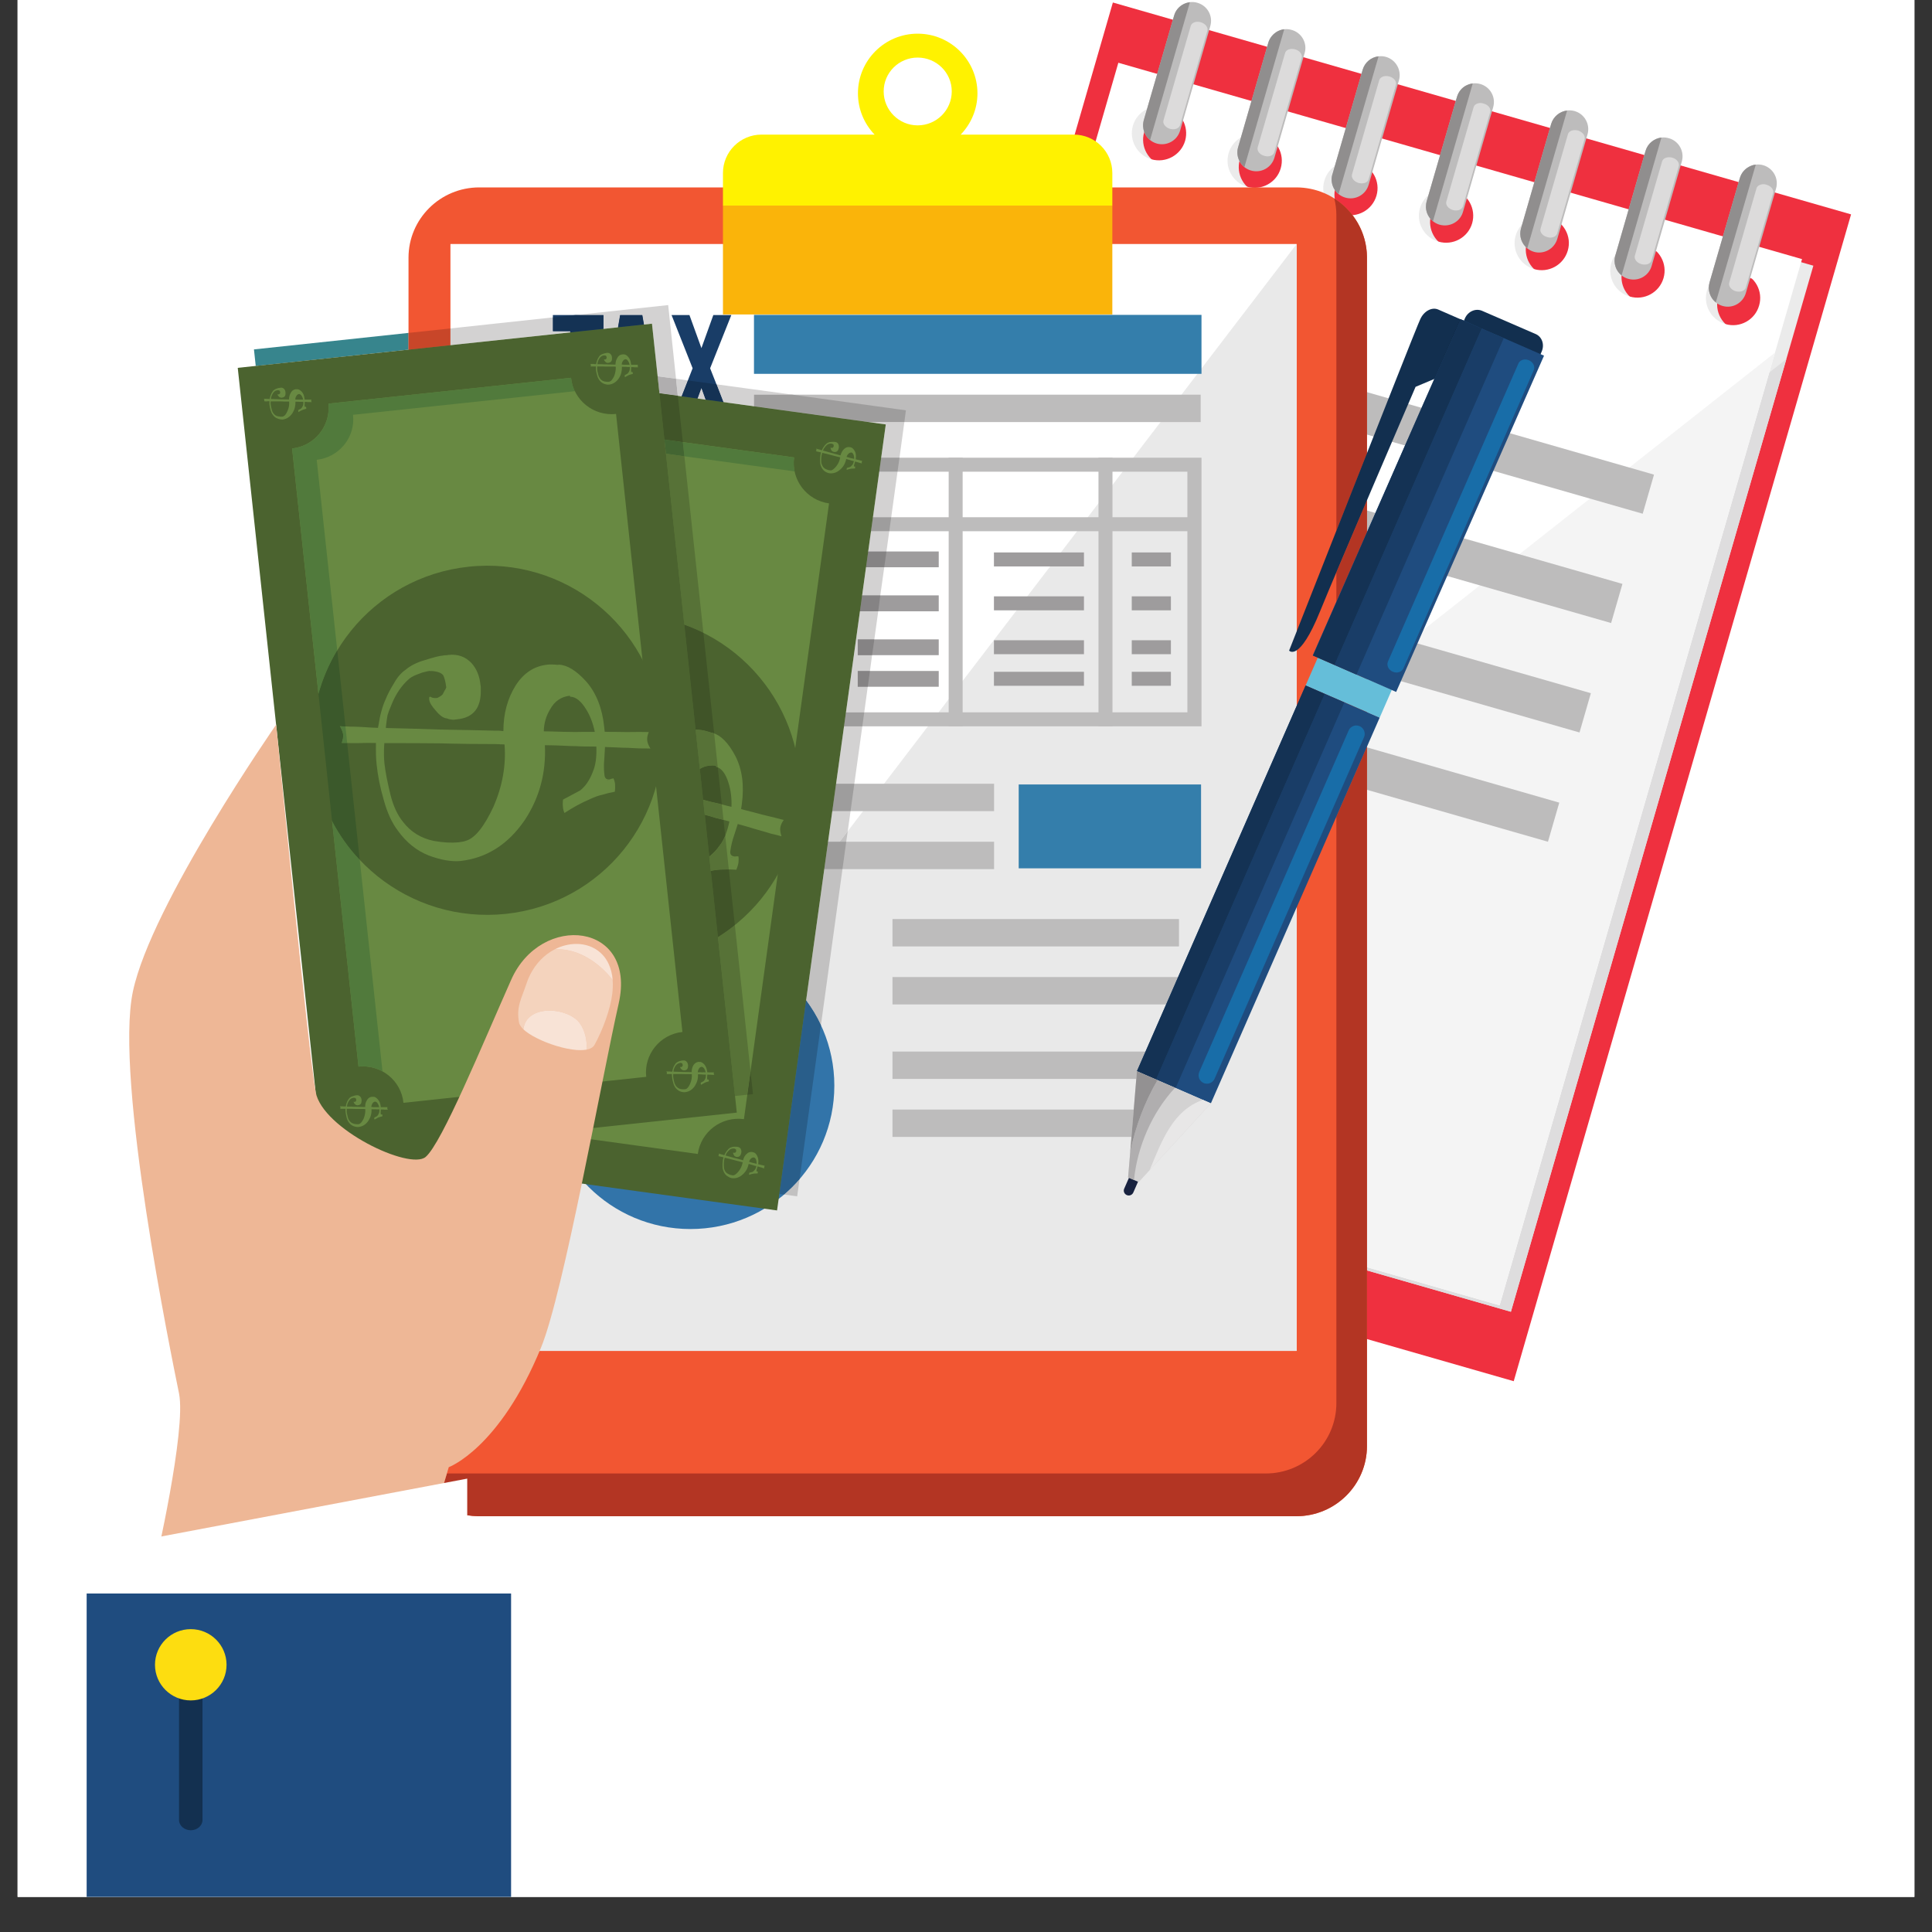
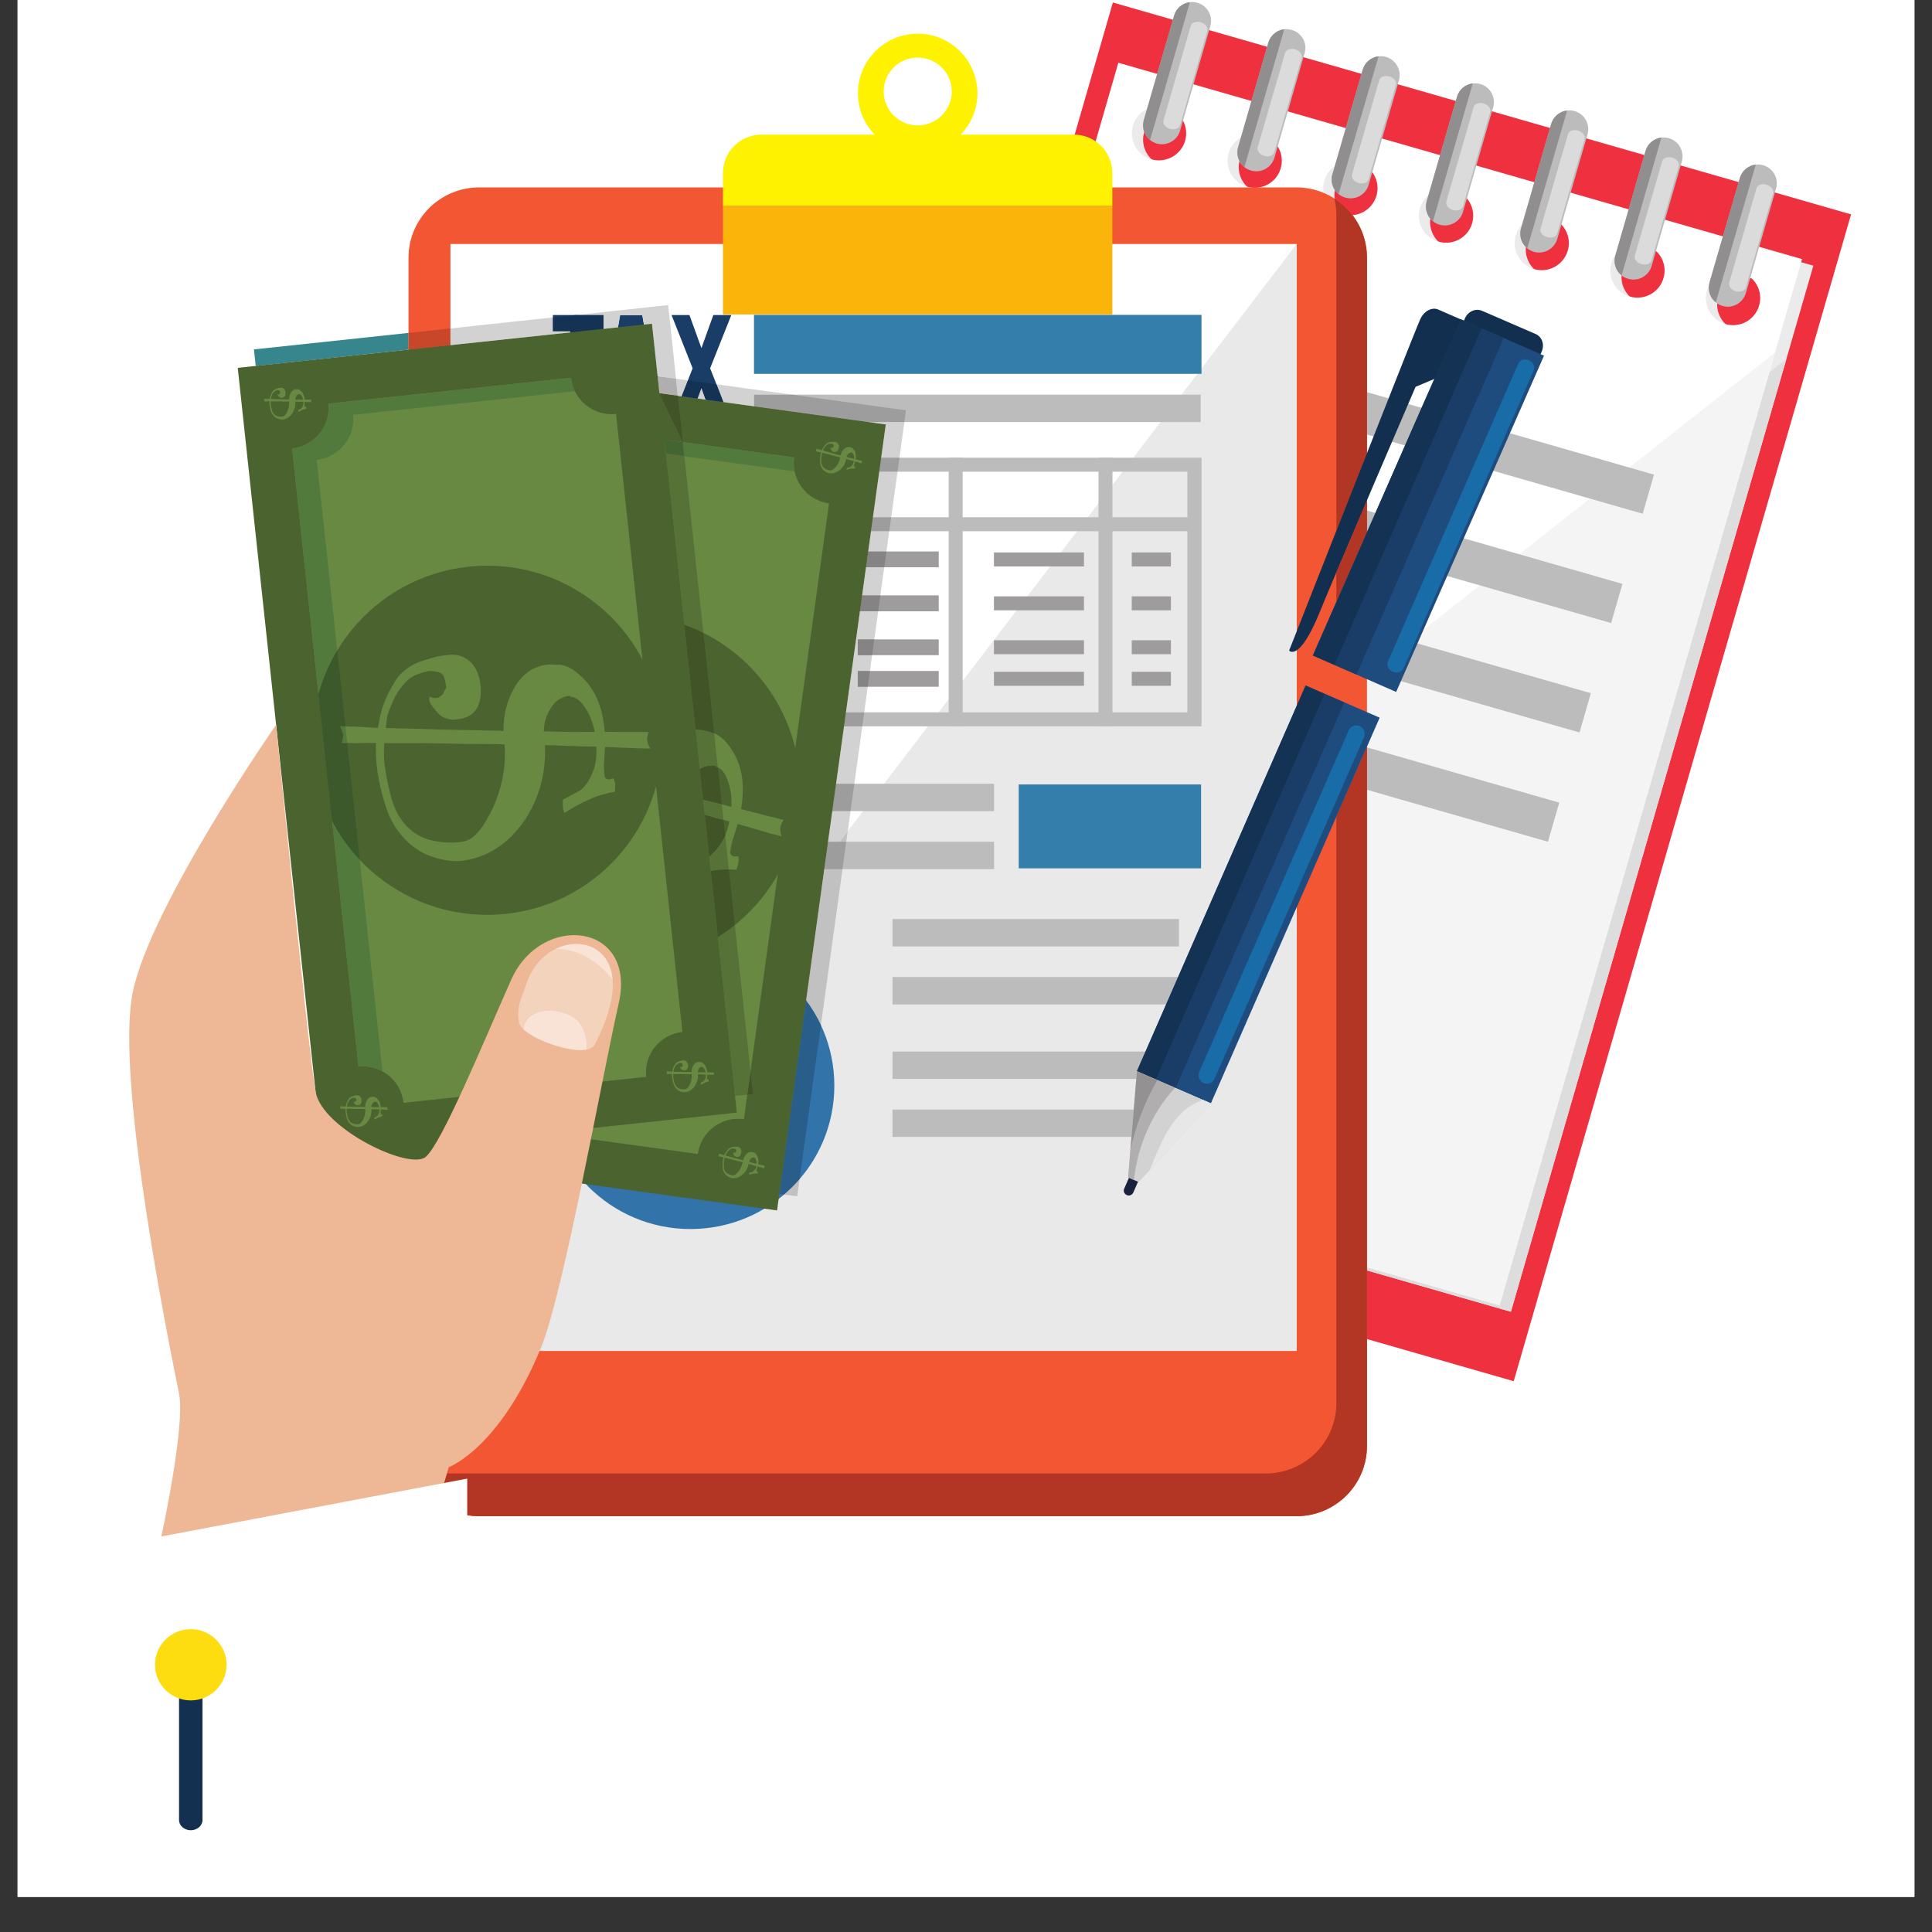
<svg xmlns="http://www.w3.org/2000/svg" width="72" zoomAndPan="magnify" viewBox="0 0 54 54" height="72" preserveAspectRatio="xMidYMid meet" version="1.2">
  <rect x="0" y="0" width="54" height="54" fill="#333333" stroke="none" />
  <defs>
    <clipPath id="367d7b64c4">
      <path d="M 0.492 0 L 53.508 0 L 53.508 53.02 L 0.492 53.02 Z M 0.492 0 " />
    </clipPath>
    <clipPath id="1631db681a">
      <path d="M 21 0 L 51.75 0 L 51.75 39 L 21 39 Z M 21 0 " />
    </clipPath>
    <clipPath id="9ca96dd75b">
      <path d="M 2.414 41 L 14 41 L 14 47 L 2.414 47 Z M 2.414 41 " />
    </clipPath>
    <clipPath id="32f7ddb6a2">
      <path d="M 2.414 44.449 L 14.418 44.449 L 14.418 53.02 L 2.414 53.02 Z M 2.414 44.449 " />
    </clipPath>
  </defs>
  <g id="97cc2e457b">
    <g clip-rule="nonzero" clip-path="url(#367d7b64c4)">
      <path style=" stroke:none;fill-rule:nonzero;fill:#ffffff;fill-opacity:1;" d="M 0.492 0 L 53.508 0 L 53.508 53.02 L 0.492 53.02 Z M 0.492 0 " />
      <path style=" stroke:none;fill-rule:nonzero;fill:#ffffff;fill-opacity:1;" d="M 0.492 0 L 53.508 0 L 53.508 53.02 L 0.492 53.02 Z M 0.492 0 " />
    </g>
    <g clip-rule="nonzero" clip-path="url(#1631db681a)">
      <path style=" stroke:none;fill-rule:nonzero;fill:#ef303f;fill-opacity:1;" d="M 42.309 38.605 L 21.676 32.68 L 31.105 0.07 L 51.738 5.992 L 42.309 38.605 " />
    </g>
    <path style=" stroke:none;fill-rule:nonzero;fill:#ebebeb;fill-opacity:1;" d="M 48.543 9.238 C 48.141 9.125 47.91 8.703 48.023 8.305 C 48.141 7.902 48.562 7.672 48.965 7.785 C 49.367 7.902 49.598 8.32 49.484 8.723 C 49.367 9.125 48.945 9.355 48.543 9.238 M 45.871 8.473 C 45.465 8.355 45.234 7.938 45.352 7.535 C 45.465 7.133 45.887 6.902 46.289 7.02 C 46.691 7.133 46.926 7.555 46.809 7.953 C 46.691 8.355 46.273 8.586 45.871 8.473 M 43.195 7.703 C 42.793 7.59 42.559 7.168 42.676 6.77 C 42.793 6.367 43.215 6.133 43.617 6.25 C 44.02 6.367 44.25 6.785 44.137 7.188 C 44.02 7.59 43.598 7.82 43.195 7.703 M 40.52 6.938 C 40.117 6.82 39.887 6.402 40 6 C 40.117 5.598 40.539 5.367 40.941 5.484 C 41.344 5.598 41.578 6.016 41.461 6.418 C 41.344 6.82 40.926 7.051 40.52 6.938 M 37.848 6.168 C 37.445 6.055 37.211 5.633 37.328 5.23 C 37.445 4.832 37.863 4.598 38.266 4.715 C 38.668 4.832 38.902 5.25 38.785 5.652 C 38.672 6.051 38.25 6.285 37.848 6.168 M 35.172 5.402 C 34.77 5.285 34.539 4.867 34.652 4.465 C 34.77 4.062 35.191 3.832 35.594 3.945 C 35.996 4.062 36.227 4.48 36.113 4.883 C 35.996 5.285 35.574 5.516 35.172 5.402 M 32.5 4.633 C 32.098 4.516 31.863 4.098 31.98 3.695 C 32.094 3.297 32.516 3.062 32.918 3.18 C 33.32 3.293 33.555 3.715 33.438 4.117 C 33.32 4.516 32.902 4.75 32.5 4.633 M 31.574 1.938 L 23.117 31.176 L 42.23 36.664 L 50.684 7.426 L 31.574 1.938 " />
    <path style=" stroke:none;fill-rule:nonzero;fill:#deddde;fill-opacity:1;" d="M 42.23 36.664 L 23.117 31.176 L 49.93 10.035 L 42.23 36.664 " />
    <path style=" stroke:none;fill-rule:nonzero;fill:#ffffff;fill-opacity:1;" d="M 48.23 9.059 C 47.828 8.941 47.594 8.523 47.711 8.121 C 47.828 7.723 48.246 7.488 48.648 7.605 C 49.055 7.719 49.285 8.141 49.168 8.539 C 49.055 8.941 48.633 9.176 48.23 9.059 M 45.555 8.289 C 45.152 8.176 44.922 7.754 45.035 7.355 C 45.152 6.953 45.574 6.723 45.977 6.836 C 46.379 6.953 46.613 7.371 46.496 7.773 C 46.379 8.176 45.957 8.406 45.555 8.289 M 42.883 7.523 C 42.48 7.406 42.246 6.988 42.363 6.586 C 42.48 6.184 42.898 5.953 43.301 6.07 C 43.703 6.184 43.938 6.605 43.82 7.004 C 43.703 7.406 43.285 7.637 42.883 7.523 M 40.207 6.754 C 39.805 6.641 39.57 6.219 39.688 5.82 C 39.805 5.418 40.227 5.184 40.629 5.301 C 41.031 5.418 41.262 5.836 41.148 6.238 C 41.031 6.641 40.609 6.871 40.207 6.754 M 37.531 5.988 C 37.129 5.871 36.898 5.453 37.016 5.051 C 37.129 4.648 37.551 4.418 37.953 4.535 C 38.355 4.648 38.59 5.066 38.473 5.469 C 38.355 5.871 37.938 6.102 37.531 5.988 M 34.859 5.219 C 34.457 5.105 34.223 4.684 34.34 4.281 C 34.457 3.883 34.875 3.648 35.277 3.766 C 35.684 3.883 35.914 4.301 35.797 4.703 C 35.684 5.102 35.262 5.336 34.859 5.219 M 32.184 4.453 C 31.781 4.336 31.551 3.918 31.664 3.516 C 31.781 3.113 32.203 2.883 32.605 2.996 C 33.008 3.113 33.238 3.531 33.125 3.934 C 33.008 4.336 32.586 4.566 32.184 4.453 M 31.258 1.754 L 22.805 30.996 L 41.914 36.484 L 50.367 7.242 L 31.258 1.754 " />
    <path style=" stroke:none;fill-rule:nonzero;fill:#f4f4f4;fill-opacity:1;" d="M 41.914 36.484 L 22.805 30.996 L 49.613 9.855 L 41.914 36.484 " />
    <path style=" stroke:none;fill-rule:nonzero;fill:#bdbcbc;fill-opacity:1;" d="M 32.984 3.652 C 32.902 3.93 32.613 4.09 32.332 4.012 C 32.051 3.93 31.891 3.637 31.969 3.359 L 32.816 0.438 C 32.895 0.16 33.188 -0.004 33.469 0.078 C 33.75 0.16 33.91 0.449 33.828 0.73 L 32.984 3.652 " />
    <path style=" stroke:none;fill-rule:nonzero;fill:#b2232c;fill-opacity:1;" d="M 31.988 3.703 L 31.988 3.703 M 31.988 3.699 C 31.984 3.695 31.984 3.691 31.98 3.688 C 31.984 3.691 31.984 3.695 31.988 3.699 " />
    <path style=" stroke:none;fill-rule:nonzero;fill:#b0aeaf;fill-opacity:1;" d="M 31.98 3.688 C 31.945 3.586 31.938 3.473 31.969 3.359 C 31.938 3.473 31.945 3.586 31.98 3.688 " />
    <path style=" stroke:none;fill-rule:nonzero;fill:#31777e;fill-opacity:1;" d="M 33.078 0.117 C 33.078 0.117 33.078 0.117 33.082 0.117 C 33.078 0.117 33.078 0.117 33.078 0.117 M 33.082 0.117 L 33.082 0.117 M 33.082 0.113 C 33.082 0.113 33.086 0.113 33.086 0.113 C 33.086 0.113 33.082 0.113 33.082 0.113 M 33.086 0.113 C 33.141 0.086 33.199 0.07 33.258 0.062 C 33.199 0.07 33.141 0.086 33.086 0.113 " />
    <path style=" stroke:none;fill-rule:nonzero;fill:#908e8e;fill-opacity:1;" d="M 32.145 3.914 C 32.074 3.859 32.02 3.785 31.988 3.703 C 31.988 3.703 31.988 3.703 31.988 3.699 C 31.984 3.695 31.984 3.691 31.98 3.688 C 31.945 3.586 31.938 3.473 31.969 3.359 L 32.816 0.438 C 32.855 0.293 32.953 0.18 33.078 0.117 C 33.078 0.117 33.078 0.117 33.082 0.117 C 33.082 0.113 33.082 0.113 33.082 0.113 C 33.082 0.113 33.086 0.113 33.086 0.113 C 33.141 0.086 33.199 0.07 33.258 0.062 L 32.145 3.914 " />
    <path style=" stroke:none;fill-rule:nonzero;fill:#dcdbdb;fill-opacity:1;" d="M 32.789 3.613 C 32.762 3.613 32.73 3.609 32.703 3.602 C 32.574 3.562 32.492 3.457 32.52 3.363 L 33.281 0.727 C 33.301 0.652 33.383 0.609 33.473 0.609 C 33.504 0.609 33.531 0.613 33.562 0.621 C 33.691 0.66 33.773 0.766 33.746 0.859 L 32.984 3.496 C 32.961 3.57 32.883 3.613 32.789 3.613 " />
    <path style=" stroke:none;fill-rule:nonzero;fill:#bdbcbc;fill-opacity:1;" d="M 35.621 4.406 C 35.539 4.688 35.246 4.848 34.965 4.766 C 34.688 4.688 34.523 4.395 34.605 4.117 L 35.449 1.195 C 35.531 0.914 35.824 0.754 36.102 0.836 C 36.383 0.914 36.547 1.207 36.465 1.484 L 35.621 4.406 " />
    <path style=" stroke:none;fill-rule:nonzero;fill:#b2232c;fill-opacity:1;" d="M 34.73 4.621 C 34.695 4.586 34.664 4.547 34.645 4.504 C 34.664 4.547 34.695 4.586 34.73 4.621 " />
    <path style=" stroke:none;fill-rule:nonzero;fill:#b0aeaf;fill-opacity:1;" d="M 34.645 4.504 C 34.582 4.387 34.566 4.25 34.605 4.117 C 34.566 4.25 34.586 4.387 34.645 4.504 " />
    <path style=" stroke:none;fill-rule:nonzero;fill:#31777e;fill-opacity:1;" d="M 35.449 1.195 C 35.484 1.074 35.562 0.973 35.66 0.906 C 35.562 0.973 35.484 1.074 35.449 1.195 M 35.66 0.906 L 35.66 0.906 M 35.664 0.906 C 35.664 0.902 35.664 0.902 35.664 0.902 C 35.664 0.902 35.664 0.902 35.664 0.906 M 35.664 0.902 L 35.664 0.902 " />
    <path style=" stroke:none;fill-rule:nonzero;fill:#908e8e;fill-opacity:1;" d="M 34.781 4.672 C 34.762 4.656 34.746 4.641 34.73 4.625 C 34.73 4.625 34.73 4.621 34.73 4.621 C 34.695 4.586 34.664 4.547 34.645 4.504 C 34.586 4.387 34.566 4.25 34.605 4.117 L 35.449 1.195 C 35.484 1.074 35.562 0.973 35.66 0.906 C 35.66 0.906 35.66 0.906 35.664 0.906 C 35.664 0.902 35.664 0.902 35.664 0.902 C 35.734 0.855 35.812 0.828 35.895 0.816 L 34.781 4.672 " />
    <path style=" stroke:none;fill-rule:nonzero;fill:#dcdbdb;fill-opacity:1;" d="M 35.426 4.371 C 35.398 4.371 35.367 4.363 35.336 4.355 C 35.207 4.32 35.129 4.215 35.152 4.121 L 35.918 1.484 C 35.938 1.41 36.016 1.367 36.109 1.367 C 36.137 1.367 36.168 1.371 36.199 1.379 C 36.328 1.414 36.41 1.523 36.383 1.617 L 35.617 4.254 C 35.598 4.324 35.52 4.371 35.426 4.371 " />
    <path style=" stroke:none;fill-rule:nonzero;fill:#bdbcbc;fill-opacity:1;" d="M 38.254 5.164 C 38.176 5.441 37.883 5.605 37.602 5.523 C 37.32 5.441 37.16 5.152 37.242 4.871 L 38.086 1.953 C 38.168 1.672 38.461 1.512 38.738 1.59 C 39.02 1.672 39.18 1.965 39.102 2.242 L 38.254 5.164 " />
    <path style=" stroke:none;fill-rule:nonzero;fill:#b2232c;fill-opacity:1;" d="M 37.359 5.375 L 37.359 5.375 M 37.359 5.375 C 37.34 5.355 37.324 5.332 37.309 5.312 C 37.324 5.332 37.34 5.355 37.359 5.375 " />
    <path style=" stroke:none;fill-rule:nonzero;fill:#b0aeaf;fill-opacity:1;" d="M 37.309 5.312 C 37.227 5.188 37.195 5.031 37.238 4.875 C 37.195 5.031 37.227 5.188 37.309 5.312 M 37.242 4.875 L 37.242 4.875 " />
    <path style=" stroke:none;fill-rule:nonzero;fill:#31777e;fill-opacity:1;" d="M 38.086 1.953 C 38.145 1.742 38.324 1.598 38.531 1.574 C 38.324 1.598 38.148 1.742 38.086 1.953 " />
    <path style=" stroke:none;fill-rule:nonzero;fill:#908e8e;fill-opacity:1;" d="M 37.414 5.426 C 37.395 5.41 37.379 5.395 37.359 5.375 C 37.34 5.355 37.324 5.332 37.309 5.312 C 37.227 5.188 37.195 5.031 37.238 4.875 C 37.238 4.875 37.242 4.875 37.242 4.875 C 37.242 4.875 37.242 4.875 37.242 4.871 L 38.086 1.953 C 38.148 1.742 38.324 1.598 38.531 1.574 L 37.414 5.426 " />
    <path style=" stroke:none;fill-rule:nonzero;fill:#dcdbdb;fill-opacity:1;" d="M 38.062 5.125 C 38.031 5.125 38.004 5.121 37.973 5.113 C 37.844 5.078 37.762 4.969 37.789 4.875 L 38.551 2.238 C 38.574 2.168 38.652 2.125 38.746 2.125 C 38.773 2.125 38.805 2.129 38.832 2.137 C 38.961 2.172 39.043 2.277 39.016 2.371 L 38.254 5.008 C 38.234 5.082 38.156 5.125 38.062 5.125 " />
    <path style=" stroke:none;fill-rule:nonzero;fill:#bdbcbc;fill-opacity:1;" d="M 40.891 5.922 C 40.812 6.199 40.52 6.359 40.238 6.281 C 39.957 6.199 39.797 5.91 39.875 5.629 L 40.723 2.707 C 40.801 2.43 41.094 2.27 41.375 2.348 C 41.656 2.43 41.816 2.719 41.734 3 L 40.891 5.922 " />
    <path style=" stroke:none;fill-rule:nonzero;fill:#b0aeaf;fill-opacity:1;" d="M 39.855 5.801 C 39.855 5.797 39.855 5.797 39.855 5.797 C 39.855 5.797 39.855 5.797 39.855 5.801 M 39.855 5.797 L 39.855 5.797 M 39.855 5.793 L 39.855 5.793 M 39.855 5.793 C 39.855 5.738 39.859 5.688 39.875 5.633 C 39.859 5.688 39.855 5.738 39.855 5.793 M 39.875 5.633 L 39.875 5.633 " />
    <path style=" stroke:none;fill-rule:nonzero;fill:#31777e;fill-opacity:1;" d="M 40.992 2.383 L 40.992 2.383 M 40.996 2.383 L 40.996 2.383 M 40.996 2.383 C 41.051 2.355 41.105 2.34 41.164 2.332 C 41.105 2.34 41.051 2.355 40.996 2.383 " />
    <path style=" stroke:none;fill-rule:nonzero;fill:#908e8e;fill-opacity:1;" d="M 40.051 6.184 C 39.934 6.09 39.863 5.949 39.855 5.801 C 39.855 5.797 39.855 5.797 39.855 5.797 C 39.855 5.793 39.855 5.793 39.855 5.793 C 39.855 5.738 39.859 5.688 39.875 5.633 C 39.875 5.633 39.875 5.629 39.875 5.629 L 40.723 2.707 C 40.766 2.562 40.863 2.445 40.992 2.383 C 40.992 2.383 40.996 2.383 40.996 2.383 C 41.051 2.355 41.105 2.34 41.164 2.332 L 40.051 6.184 " />
    <path style=" stroke:none;fill-rule:nonzero;fill:#dcdbdb;fill-opacity:1;" d="M 40.695 5.883 C 40.668 5.883 40.637 5.879 40.609 5.871 C 40.48 5.832 40.398 5.727 40.426 5.633 L 41.188 2.996 C 41.207 2.926 41.285 2.879 41.383 2.879 C 41.41 2.879 41.438 2.883 41.469 2.895 C 41.598 2.93 41.68 3.035 41.652 3.129 L 40.891 5.766 C 40.867 5.84 40.789 5.883 40.695 5.883 " />
    <path style=" stroke:none;fill-rule:nonzero;fill:#bdbcbc;fill-opacity:1;" d="M 43.527 6.676 C 43.445 6.957 43.152 7.117 42.875 7.039 C 42.594 6.957 42.43 6.664 42.512 6.387 L 43.355 3.465 C 43.438 3.188 43.73 3.023 44.012 3.105 C 44.289 3.184 44.453 3.477 44.371 3.758 L 43.527 6.676 " />
    <path style=" stroke:none;fill-rule:nonzero;fill:#908e8e;fill-opacity:1;" d="M 42.688 6.941 C 42.527 6.812 42.453 6.598 42.512 6.387 L 43.355 3.465 C 43.418 3.254 43.598 3.113 43.801 3.09 L 42.688 6.941 " />
    <path style=" stroke:none;fill-rule:nonzero;fill:#dcdbdb;fill-opacity:1;" d="M 43.332 6.641 C 43.305 6.641 43.273 6.637 43.242 6.625 C 43.113 6.59 43.031 6.484 43.059 6.391 L 43.824 3.754 C 43.844 3.68 43.922 3.637 44.016 3.637 C 44.047 3.637 44.074 3.641 44.105 3.648 C 44.234 3.688 44.316 3.793 44.289 3.887 L 43.523 6.523 C 43.504 6.594 43.426 6.641 43.332 6.641 " />
    <path style=" stroke:none;fill-rule:nonzero;fill:#bdbcbc;fill-opacity:1;" d="M 46.164 7.434 C 46.082 7.715 45.789 7.875 45.508 7.793 C 45.23 7.715 45.066 7.422 45.148 7.145 L 45.992 4.223 C 46.074 3.941 46.363 3.781 46.645 3.863 C 46.926 3.941 47.086 4.234 47.008 4.512 L 46.164 7.434 " />
    <path style=" stroke:none;fill-rule:nonzero;fill:#b0aeaf;fill-opacity:1;" d="M 45.152 7.449 L 45.152 7.449 M 45.152 7.445 C 45.121 7.352 45.117 7.246 45.148 7.145 C 45.117 7.246 45.121 7.352 45.152 7.445 " />
    <path style=" stroke:none;fill-rule:nonzero;fill:#31777e;fill-opacity:1;" d="M 45.992 4.223 C 46.051 4.012 46.23 3.871 46.438 3.844 C 46.23 3.871 46.051 4.012 45.992 4.223 " />
    <path style=" stroke:none;fill-rule:nonzero;fill:#908e8e;fill-opacity:1;" d="M 45.324 7.699 C 45.242 7.633 45.184 7.547 45.152 7.449 C 45.152 7.449 45.152 7.445 45.152 7.445 C 45.121 7.352 45.117 7.246 45.148 7.145 L 45.992 4.223 C 46.051 4.012 46.23 3.871 46.438 3.844 L 45.324 7.699 " />
    <path style=" stroke:none;fill-rule:nonzero;fill:#dcdbdb;fill-opacity:1;" d="M 45.969 7.395 C 45.938 7.395 45.91 7.391 45.879 7.383 C 45.75 7.348 45.668 7.242 45.695 7.145 L 46.457 4.508 C 46.48 4.438 46.559 4.395 46.652 4.395 C 46.68 4.395 46.711 4.398 46.738 4.406 C 46.867 4.441 46.949 4.551 46.922 4.645 L 46.16 7.281 C 46.141 7.352 46.062 7.395 45.969 7.395 " />
    <path style=" stroke:none;fill-rule:nonzero;fill:#bdbcbc;fill-opacity:1;" d="M 48.797 8.191 C 48.715 8.469 48.426 8.633 48.145 8.551 C 47.863 8.469 47.703 8.18 47.781 7.898 L 48.629 4.977 C 48.707 4.699 49 4.539 49.281 4.617 C 49.562 4.699 49.723 4.992 49.641 5.27 L 48.797 8.191 " />
    <path style=" stroke:none;fill-rule:nonzero;fill:#31777e;fill-opacity:1;" d="M 48.629 4.977 L 48.629 4.977 M 48.938 4.637 C 48.98 4.617 49.027 4.605 49.074 4.602 C 49.027 4.605 48.98 4.617 48.938 4.637 " />
    <path style=" stroke:none;fill-rule:nonzero;fill:#908e8e;fill-opacity:1;" d="M 47.957 8.453 C 47.797 8.324 47.723 8.109 47.781 7.902 C 47.781 7.902 47.781 7.898 47.781 7.898 L 48.629 4.977 C 48.676 4.816 48.793 4.695 48.938 4.637 C 48.98 4.617 49.027 4.605 49.074 4.602 L 47.957 8.453 " />
    <path style=" stroke:none;fill-rule:nonzero;fill:#dcdbdb;fill-opacity:1;" d="M 48.602 8.152 C 48.574 8.152 48.547 8.148 48.516 8.141 C 48.387 8.102 48.305 7.996 48.332 7.902 L 49.094 5.266 C 49.113 5.195 49.195 5.148 49.289 5.148 C 49.316 5.148 49.348 5.152 49.375 5.164 C 49.504 5.199 49.586 5.305 49.559 5.398 L 48.797 8.035 C 48.777 8.109 48.695 8.152 48.602 8.152 " />
    <path style=" stroke:none;fill-rule:nonzero;fill:#bdbcbc;fill-opacity:1;" d="M 45.914 14.359 L 31.598 10.25 L 31.914 9.152 L 46.23 13.266 L 45.914 14.359 " />
    <path style=" stroke:none;fill-rule:nonzero;fill:#bdbcbc;fill-opacity:1;" d="M 45.031 17.414 L 30.711 13.305 L 31.027 12.207 L 45.348 16.32 L 45.031 17.414 " />
    <path style=" stroke:none;fill-rule:nonzero;fill:#bdbcbc;fill-opacity:1;" d="M 44.148 20.473 L 29.828 16.359 L 30.145 15.266 L 44.465 19.375 L 44.148 20.473 " />
    <path style=" stroke:none;fill-rule:nonzero;fill:#bdbcbc;fill-opacity:1;" d="M 43.266 23.527 L 28.945 19.418 L 29.262 18.32 L 43.582 22.434 L 43.266 23.527 " />
    <path style=" stroke:none;fill-rule:nonzero;fill:#f25632;fill-opacity:1;" d="M 38.207 40.414 C 38.207 41.5 37.324 42.379 36.23 42.379 L 13.395 42.379 C 12.305 42.379 11.418 41.5 11.418 40.414 L 11.418 7.203 C 11.418 6.117 12.305 5.238 13.395 5.238 L 36.23 5.238 C 37.324 5.238 38.207 6.117 38.207 7.203 L 38.207 40.414 " />
    <path style=" stroke:none;fill-rule:nonzero;fill:#34666f;fill-opacity:1;" d="M 36.23 42.379 L 13.395 42.379 C 13.395 42.379 13.391 42.379 13.391 42.379 C 13.391 42.379 13.395 42.379 13.395 42.379 L 36.23 42.379 C 37.324 42.379 38.207 41.5 38.207 40.414 L 38.207 37.426 L 38.207 40.414 C 38.207 41.5 37.324 42.379 36.23 42.379 " />
    <path style=" stroke:none;fill-rule:nonzero;fill:#b33523;fill-opacity:1;" d="M 36.23 42.379 L 13.395 42.379 C 13.395 42.379 13.391 42.379 13.391 42.379 C 13.391 42.379 13.387 42.379 13.387 42.379 C 13.387 42.379 13.387 42.379 13.383 42.379 C 13.383 42.379 13.383 42.379 13.379 42.379 C 13.375 42.379 13.375 42.379 13.375 42.379 C 13.371 42.379 13.371 42.379 13.371 42.379 C 13.371 42.379 13.367 42.379 13.367 42.379 C 13.367 42.379 13.363 42.379 13.363 42.379 C 13.363 42.379 13.363 42.379 13.359 42.379 C 12.945 42.371 12.559 42.238 12.246 42.012 L 12.492 41.184 C 12.508 41.184 12.523 41.184 12.539 41.184 L 35.379 41.184 C 36.469 41.184 37.352 40.305 37.352 39.219 L 37.352 22.824 L 38.207 20.871 L 38.207 40.414 C 38.207 41.5 37.324 42.379 36.23 42.379 M 37.816 18.812 L 37.352 18.609 L 37.816 18.812 M 37.352 16.82 L 37.352 16 C 37.598 15.418 37.902 14.703 38.207 13.988 L 38.207 14.875 L 37.352 16.82 M 37.352 14.836 L 37.352 6.012 C 37.352 5.852 37.332 5.695 37.293 5.547 C 37.836 5.895 38.199 6.492 38.207 7.18 C 38.207 7.18 38.207 7.184 38.207 7.184 C 38.207 7.184 38.207 7.188 38.207 7.188 C 38.207 7.188 38.207 7.191 38.207 7.191 C 38.207 7.195 38.207 7.195 38.207 7.195 C 38.207 7.199 38.207 7.199 38.207 7.199 C 38.207 7.203 38.207 7.203 38.207 7.203 L 38.207 12.668 C 37.926 13.383 37.629 14.129 37.352 14.836 " />
    <path style=" stroke:none;fill-rule:nonzero;fill:#ffffff;fill-opacity:1;" d="M 12.59 37.758 L 36.242 37.758 L 36.242 6.82 L 12.59 6.82 Z M 12.59 37.758 " />
    <path style=" stroke:none;fill-rule:nonzero;fill:#e9e9e9;fill-opacity:1;" d="M 36.242 37.758 L 12.59 37.758 L 36.242 6.82 L 36.242 37.758 " />
    <path style=" stroke:none;fill-rule:nonzero;fill:#347eab;fill-opacity:1;" d="M 33.582 10.449 L 21.074 10.449 L 21.074 8.801 L 33.582 8.801 L 33.582 10.449 " />
    <path style=" stroke:none;fill-rule:nonzero;fill:#bdbcbc;fill-opacity:1;" d="M 21.074 11.797 L 33.559 11.797 L 33.559 11.031 L 21.074 11.031 Z M 21.074 11.797 " />
    <path style=" stroke:none;fill-rule:nonzero;fill:#bdbcbc;fill-opacity:1;" d="M 15.297 22.672 L 27.785 22.672 L 27.785 21.906 L 15.297 21.906 Z M 15.297 22.672 " />
    <path style=" stroke:none;fill-rule:nonzero;fill:#347eab;fill-opacity:1;" d="M 33.57 24.27 L 28.473 24.27 L 28.473 21.926 L 33.57 21.926 L 33.57 24.27 " />
    <path style=" stroke:none;fill-rule:nonzero;fill:#bdbcbc;fill-opacity:1;" d="M 15.297 24.293 L 27.785 24.293 L 27.785 23.527 L 15.297 23.527 Z M 15.297 24.293 " />
    <path style=" stroke:none;fill-rule:nonzero;fill:#bdbcbc;fill-opacity:1;" d="M 32.953 26.453 L 24.945 26.453 L 24.945 25.688 L 32.953 25.688 L 32.953 26.453 " />
    <path style=" stroke:none;fill-rule:nonzero;fill:#bdbcbc;fill-opacity:1;" d="M 24.945 28.074 L 32.953 28.074 L 32.953 27.309 L 24.945 27.309 Z M 24.945 28.074 " />
    <path style=" stroke:none;fill-rule:nonzero;fill:#bdbcbc;fill-opacity:1;" d="M 24.945 30.156 L 32.953 30.156 L 32.953 29.391 L 24.945 29.391 Z M 24.945 30.156 " />
    <path style=" stroke:none;fill-rule:nonzero;fill:#bdbcbc;fill-opacity:1;" d="M 24.945 31.777 L 32.953 31.777 L 32.953 31.012 L 24.945 31.012 Z M 24.945 31.777 " />
    <path style=" stroke:none;fill-rule:nonzero;fill:#bdbcbc;fill-opacity:1;" d="M 33.582 12.793 L 15.297 12.793 L 15.297 20.301 L 33.582 20.301 L 33.582 12.793 M 33.188 13.184 L 33.188 19.91 L 15.691 19.91 L 15.691 13.184 L 33.188 13.184 " />
    <path style=" stroke:none;fill-rule:nonzero;fill:#bdbcbc;fill-opacity:1;" d="M 15.297 14.848 L 33.562 14.848 L 33.562 14.457 L 15.297 14.457 Z M 15.297 14.848 " />
    <path style=" stroke:none;fill-rule:nonzero;fill:#bdbcbc;fill-opacity:1;" d="M 18.914 20.301 L 19.305 20.301 L 19.305 12.793 L 18.914 12.793 Z M 18.914 20.301 " />
    <path style=" stroke:none;fill-rule:nonzero;fill:#bdbcbc;fill-opacity:1;" d="M 23.102 20.301 L 23.496 20.301 L 23.496 12.793 L 23.102 12.793 Z M 23.102 20.301 " />
    <path style=" stroke:none;fill-rule:nonzero;fill:#bdbcbc;fill-opacity:1;" d="M 26.516 20.301 L 26.906 20.301 L 26.906 12.793 L 26.516 12.793 Z M 26.516 20.301 " />
    <path style=" stroke:none;fill-rule:nonzero;fill:#bdbcbc;fill-opacity:1;" d="M 30.703 20.301 L 31.094 20.301 L 31.094 12.793 L 30.703 12.793 Z M 30.703 20.301 " />
    <path style=" stroke:none;fill-rule:nonzero;fill:#9e9c9d;fill-opacity:1;" d="M 16.352 15.832 L 18.125 15.832 L 18.125 15.441 L 16.352 15.441 Z M 16.352 15.832 " />
    <path style=" stroke:none;fill-rule:nonzero;fill:#9e9c9d;fill-opacity:1;" d="M 16.352 17.059 L 18.125 17.059 L 18.125 16.668 L 16.352 16.668 Z M 16.352 17.059 " />
    <path style=" stroke:none;fill-rule:nonzero;fill:#9e9c9d;fill-opacity:1;" d="M 16.352 18.285 L 18.125 18.285 L 18.125 17.895 L 16.352 17.895 Z M 16.352 18.285 " />
    <path style=" stroke:none;fill-rule:nonzero;fill:#9e9c9d;fill-opacity:1;" d="M 16.352 19.168 L 18.125 19.168 L 18.125 18.777 L 16.352 18.777 Z M 16.352 19.168 " />
    <path style=" stroke:none;fill-rule:nonzero;fill:#9e9c9d;fill-opacity:1;" d="M 19.965 15.855 L 22.18 15.855 L 22.18 15.418 L 19.965 15.418 Z M 19.965 15.855 " />
    <path style=" stroke:none;fill-rule:nonzero;fill:#9e9c9d;fill-opacity:1;" d="M 19.965 17.082 L 22.18 17.082 L 22.18 16.645 L 19.965 16.645 Z M 19.965 17.082 " />
    <path style=" stroke:none;fill-rule:nonzero;fill:#9e9c9d;fill-opacity:1;" d="M 19.965 18.309 L 22.18 18.309 L 22.18 17.871 L 19.965 17.871 Z M 19.965 18.309 " />
    <path style=" stroke:none;fill-rule:nonzero;fill:#9e9c9d;fill-opacity:1;" d="M 19.965 19.191 L 22.18 19.191 L 22.18 18.758 L 19.965 18.758 Z M 19.965 19.191 " />
    <path style=" stroke:none;fill-rule:nonzero;fill:#9e9c9d;fill-opacity:1;" d="M 31.633 15.832 L 32.727 15.832 L 32.727 15.441 L 31.633 15.441 Z M 31.633 15.832 " />
    <path style=" stroke:none;fill-rule:nonzero;fill:#9e9c9d;fill-opacity:1;" d="M 31.633 17.059 L 32.727 17.059 L 32.727 16.668 L 31.633 16.668 Z M 31.633 17.059 " />
    <path style=" stroke:none;fill-rule:nonzero;fill:#9e9c9d;fill-opacity:1;" d="M 31.633 18.285 L 32.727 18.285 L 32.727 17.895 L 31.633 17.895 Z M 31.633 18.285 " />
    <path style=" stroke:none;fill-rule:nonzero;fill:#9e9c9d;fill-opacity:1;" d="M 31.633 19.168 L 32.727 19.168 L 32.727 18.777 L 31.633 18.777 Z M 31.633 19.168 " />
    <path style=" stroke:none;fill-rule:nonzero;fill:#9e9c9d;fill-opacity:1;" d="M 23.973 15.855 L 26.238 15.855 L 26.238 15.414 L 23.973 15.414 Z M 23.973 15.855 " />
    <path style=" stroke:none;fill-rule:nonzero;fill:#9e9c9d;fill-opacity:1;" d="M 23.973 17.086 L 26.238 17.086 L 26.238 16.641 L 23.973 16.641 Z M 23.973 17.086 " />
    <path style=" stroke:none;fill-rule:nonzero;fill:#9e9c9d;fill-opacity:1;" d="M 23.973 18.312 L 26.238 18.312 L 26.238 17.871 L 23.973 17.871 Z M 23.973 18.312 " />
    <path style=" stroke:none;fill-rule:nonzero;fill:#9e9c9d;fill-opacity:1;" d="M 23.973 19.195 L 26.238 19.195 L 26.238 18.754 L 23.973 18.754 Z M 23.973 19.195 " />
    <path style=" stroke:none;fill-rule:nonzero;fill:#9e9c9d;fill-opacity:1;" d="M 27.781 15.832 L 30.297 15.832 L 30.297 15.441 L 27.781 15.441 Z M 27.781 15.832 " />
    <path style=" stroke:none;fill-rule:nonzero;fill:#9e9c9d;fill-opacity:1;" d="M 27.781 17.059 L 30.297 17.059 L 30.297 16.668 L 27.781 16.668 Z M 27.781 17.059 " />
    <path style=" stroke:none;fill-rule:nonzero;fill:#9e9c9d;fill-opacity:1;" d="M 27.781 18.285 L 30.297 18.285 L 30.297 17.895 L 27.781 17.895 Z M 27.781 18.285 " />
    <path style=" stroke:none;fill-rule:nonzero;fill:#9e9c9d;fill-opacity:1;" d="M 27.781 19.168 L 30.297 19.168 L 30.297 18.777 L 27.781 18.777 Z M 27.781 19.168 " />
    <path style=" stroke:none;fill-rule:nonzero;fill:#193d67;fill-opacity:1;" d="M 15.938 9.258 L 15.453 9.258 L 15.453 8.805 L 16.867 8.805 L 16.867 9.258 L 16.387 9.258 L 16.387 11.797 L 15.938 11.797 L 15.938 9.258 " />
    <path style=" stroke:none;fill-rule:nonzero;fill:#193d67;fill-opacity:1;" d="M 17.641 9.492 L 17.473 10.672 L 17.809 10.672 L 17.641 9.492 M 17.402 11.109 L 17.293 11.797 L 16.82 11.797 L 17.332 8.805 L 17.953 8.805 L 18.457 11.797 L 17.98 11.797 L 17.875 11.109 L 17.402 11.109 " />
    <path style=" stroke:none;fill-rule:nonzero;fill:#193d67;fill-opacity:1;" d="M 20.441 11.797 L 19.953 11.797 L 19.605 10.844 L 19.254 11.797 L 18.77 11.797 L 19.359 10.293 L 18.77 8.805 L 19.27 8.805 L 19.605 9.73 L 19.938 8.805 L 20.441 8.805 L 19.848 10.293 L 20.441 11.797 " />
    <path style=" stroke:none;fill-rule:nonzero;fill:#3274a9;fill-opacity:1;" d="M 23.32 30.344 C 23.32 32.559 21.52 34.352 19.297 34.352 C 17.078 34.352 15.277 32.559 15.277 30.344 C 15.277 28.133 17.078 26.336 19.297 26.336 C 21.52 26.336 23.32 28.133 23.32 30.344 " />
    <path style=" stroke:none;fill-rule:nonzero;fill:#80cc28;fill-opacity:1;" d="M 19.297 30.344 C 19.297 30.344 16.723 30.312 14.898 30.344 C 14.898 27.922 16.867 25.961 19.297 25.961 L 19.297 30.344 " />
    <path style=" stroke:none;fill-rule:nonzero;fill:#f1511b;fill-opacity:1;" d="M 19.297 30.344 C 19.297 30.344 16.723 30.312 14.898 30.344 C 14.898 31.145 15.211 31.977 15.484 32.445 L 19.297 30.344 " />
    <path style=" stroke:none;fill-rule:nonzero;fill:#ffffff;fill-opacity:1;" d="M 16.891 28.402 L 16.891 28.551 C 16.898 28.535 16.914 28.523 16.934 28.516 C 16.945 28.512 16.957 28.512 16.969 28.512 C 17.016 28.512 17.051 28.527 17.074 28.559 C 17.094 28.586 17.102 28.629 17.102 28.68 L 17.102 28.832 C 17.102 28.883 17.086 28.926 17.051 28.957 C 17.02 28.992 16.98 29.008 16.934 29.008 C 16.887 29.008 16.848 28.992 16.816 28.957 C 16.785 28.926 16.773 28.887 16.773 28.84 L 16.773 28.82 L 16.875 28.812 L 16.875 28.836 C 16.879 28.867 16.891 28.887 16.91 28.895 L 16.93 28.898 C 16.973 28.898 16.996 28.875 16.996 28.832 L 16.996 28.656 C 16.996 28.637 16.988 28.621 16.973 28.605 C 16.965 28.602 16.957 28.598 16.941 28.598 C 16.922 28.598 16.91 28.605 16.898 28.621 C 16.895 28.633 16.891 28.645 16.891 28.66 L 16.891 28.68 L 16.781 28.68 L 16.781 28.293 L 17.094 28.293 L 17.094 28.402 L 16.891 28.402 " />
    <path style=" stroke:none;fill-rule:nonzero;fill:#ffffff;fill-opacity:1;" d="M 17.418 28.453 C 17.418 28.434 17.414 28.422 17.402 28.406 C 17.391 28.395 17.375 28.391 17.359 28.391 C 17.34 28.391 17.328 28.395 17.316 28.406 C 17.301 28.422 17.297 28.434 17.297 28.453 L 17.297 28.836 C 17.297 28.855 17.301 28.867 17.316 28.879 C 17.328 28.891 17.34 28.898 17.359 28.898 C 17.375 28.898 17.391 28.891 17.402 28.879 C 17.414 28.867 17.418 28.855 17.418 28.836 L 17.418 28.453 M 17.531 28.84 C 17.531 28.887 17.516 28.926 17.48 28.957 C 17.449 28.992 17.406 29.008 17.359 29.008 C 17.312 29.008 17.273 28.992 17.242 28.957 C 17.207 28.926 17.191 28.887 17.191 28.84 L 17.191 28.453 C 17.191 28.406 17.207 28.367 17.242 28.336 C 17.273 28.301 17.316 28.285 17.359 28.285 C 17.41 28.285 17.449 28.301 17.48 28.336 C 17.516 28.367 17.531 28.406 17.531 28.453 L 17.531 28.84 " />
    <path style=" stroke:none;fill-rule:nonzero;fill:#ffffff;fill-opacity:1;" d="M 18.039 28.715 L 18.027 28.691 L 18.004 28.68 L 17.98 28.691 L 17.973 28.715 L 17.973 28.914 L 17.98 28.938 L 18.004 28.945 L 18.027 28.938 L 18.039 28.914 L 18.039 28.715 M 18.008 28.625 C 18.031 28.625 18.051 28.633 18.07 28.652 C 18.086 28.668 18.094 28.691 18.094 28.715 L 18.094 28.914 C 18.094 28.941 18.086 28.961 18.07 28.977 C 18.051 28.996 18.031 29.004 18.008 29.004 C 17.98 29.004 17.961 28.996 17.945 28.977 C 17.926 28.961 17.918 28.941 17.918 28.914 L 17.918 28.715 C 17.918 28.691 17.926 28.668 17.945 28.652 C 17.961 28.633 17.98 28.625 18.008 28.625 M 17.66 28.551 L 17.668 28.574 L 17.691 28.586 L 17.715 28.574 L 17.723 28.551 L 17.723 28.352 L 17.715 28.328 L 17.691 28.32 L 17.668 28.328 L 17.66 28.352 L 17.66 28.551 M 17.699 29.012 L 17.637 29.012 L 18 28.266 L 18.062 28.266 L 17.699 29.012 M 17.781 28.555 C 17.781 28.578 17.773 28.598 17.754 28.613 C 17.738 28.633 17.715 28.641 17.691 28.641 C 17.668 28.641 17.648 28.633 17.629 28.613 C 17.613 28.598 17.602 28.578 17.602 28.555 L 17.602 28.352 C 17.602 28.328 17.613 28.309 17.629 28.289 C 17.648 28.273 17.668 28.262 17.691 28.262 C 17.715 28.262 17.738 28.273 17.754 28.289 C 17.773 28.309 17.781 28.328 17.781 28.352 L 17.781 28.555 " />
-     <path style=" stroke:none;fill-rule:nonzero;fill:#ffffff;fill-opacity:1;" d="M 20.539 30.539 L 20.539 30.645 L 20.387 31.246 L 20.285 31.246 L 20.434 30.645 L 20.219 30.645 L 20.219 30.539 L 20.539 30.539 " />
    <path style=" stroke:none;fill-rule:nonzero;fill:#ffffff;fill-opacity:1;" d="M 20.84 30.695 C 20.84 30.68 20.832 30.664 20.82 30.652 C 20.809 30.641 20.793 30.637 20.777 30.637 C 20.762 30.637 20.746 30.641 20.734 30.652 C 20.723 30.664 20.715 30.68 20.715 30.695 L 20.715 31.082 C 20.715 31.098 20.723 31.113 20.734 31.125 C 20.746 31.137 20.762 31.145 20.777 31.145 C 20.793 31.145 20.809 31.137 20.82 31.125 C 20.832 31.113 20.84 31.098 20.84 31.082 L 20.84 30.695 M 20.949 31.082 C 20.949 31.133 20.934 31.172 20.898 31.203 C 20.867 31.234 20.828 31.254 20.781 31.254 C 20.734 31.254 20.695 31.234 20.66 31.203 C 20.629 31.172 20.613 31.129 20.613 31.082 L 20.613 30.699 C 20.613 30.652 20.629 30.613 20.66 30.578 C 20.695 30.547 20.734 30.531 20.781 30.531 C 20.828 30.531 20.867 30.547 20.902 30.578 C 20.934 30.613 20.949 30.652 20.949 30.699 L 20.949 31.082 " />
    <path style=" stroke:none;fill-rule:nonzero;fill:#ffffff;fill-opacity:1;" d="M 21.457 30.957 L 21.449 30.938 L 21.426 30.926 L 21.402 30.938 L 21.395 30.957 L 21.395 31.16 L 21.402 31.184 L 21.426 31.191 L 21.449 31.184 L 21.457 31.16 L 21.457 30.957 M 21.426 30.871 C 21.449 30.871 21.473 30.879 21.488 30.898 C 21.508 30.914 21.516 30.938 21.516 30.961 L 21.516 31.16 C 21.516 31.184 21.508 31.207 21.488 31.223 C 21.473 31.238 21.449 31.25 21.426 31.25 C 21.402 31.25 21.383 31.238 21.363 31.223 C 21.348 31.207 21.336 31.184 21.336 31.16 L 21.336 30.961 C 21.336 30.934 21.348 30.914 21.363 30.898 C 21.383 30.879 21.402 30.871 21.426 30.871 M 21.078 30.797 L 21.086 30.82 L 21.109 30.828 L 21.133 30.82 L 21.145 30.797 L 21.145 30.598 L 21.133 30.574 L 21.109 30.562 L 21.086 30.574 L 21.078 30.598 L 21.078 30.797 M 21.121 31.258 L 21.059 31.258 L 21.418 30.512 L 21.48 30.512 L 21.121 31.258 M 21.199 30.797 C 21.199 30.824 21.191 30.844 21.176 30.859 C 21.156 30.879 21.137 30.887 21.113 30.887 C 21.086 30.887 21.066 30.879 21.051 30.859 C 21.031 30.844 21.023 30.824 21.023 30.797 L 21.023 30.598 C 21.023 30.574 21.031 30.551 21.051 30.535 C 21.066 30.52 21.086 30.508 21.113 30.508 C 21.137 30.508 21.156 30.52 21.176 30.535 C 21.191 30.551 21.199 30.574 21.199 30.598 L 21.199 30.797 " />
    <path style=" stroke:none;fill-rule:nonzero;fill:#ffffff;fill-opacity:1;" d="M 15.594 31.391 L 15.594 30.848 L 15.504 30.848 L 15.504 30.773 C 15.527 30.77 15.555 30.758 15.578 30.742 C 15.598 30.727 15.617 30.707 15.625 30.684 L 15.699 30.684 L 15.699 31.391 L 15.594 31.391 " />
    <path style=" stroke:none;fill-rule:nonzero;fill:#ffffff;fill-opacity:1;" d="M 16.023 30.84 C 16.023 30.824 16.016 30.809 16.004 30.797 C 15.992 30.785 15.977 30.781 15.961 30.781 C 15.945 30.781 15.93 30.785 15.918 30.797 C 15.906 30.809 15.898 30.824 15.898 30.84 L 15.898 31.227 C 15.898 31.242 15.906 31.258 15.918 31.27 C 15.93 31.281 15.945 31.289 15.961 31.289 C 15.977 31.289 15.992 31.281 16.004 31.27 C 16.016 31.258 16.023 31.242 16.023 31.227 L 16.023 30.84 M 16.133 31.227 C 16.133 31.273 16.117 31.316 16.082 31.348 C 16.051 31.379 16.012 31.395 15.965 31.395 C 15.918 31.395 15.879 31.379 15.844 31.348 C 15.812 31.316 15.793 31.273 15.793 31.227 L 15.793 30.844 C 15.793 30.797 15.812 30.758 15.844 30.723 C 15.879 30.691 15.918 30.676 15.965 30.676 C 16.012 30.676 16.051 30.691 16.082 30.723 C 16.117 30.758 16.133 30.797 16.133 30.844 L 16.133 31.227 " />
    <path style=" stroke:none;fill-rule:nonzero;fill:#ffffff;fill-opacity:1;" d="M 16.641 31.102 L 16.629 31.078 L 16.609 31.07 L 16.586 31.078 L 16.574 31.102 L 16.574 31.305 L 16.586 31.328 L 16.609 31.336 L 16.629 31.328 L 16.641 31.305 L 16.641 31.102 M 16.609 31.016 C 16.633 31.016 16.656 31.023 16.672 31.043 C 16.688 31.059 16.699 31.078 16.699 31.105 L 16.699 31.305 C 16.699 31.328 16.688 31.352 16.672 31.367 C 16.652 31.383 16.633 31.395 16.609 31.395 C 16.586 31.395 16.562 31.383 16.547 31.367 C 16.531 31.352 16.52 31.328 16.52 31.305 L 16.52 31.105 C 16.52 31.078 16.531 31.059 16.547 31.043 C 16.562 31.023 16.586 31.016 16.609 31.016 M 16.262 30.941 L 16.27 30.965 L 16.293 30.973 L 16.316 30.965 L 16.324 30.941 L 16.324 30.742 L 16.316 30.719 L 16.293 30.707 L 16.27 30.719 L 16.262 30.742 L 16.262 30.941 M 16.301 31.402 L 16.238 31.402 L 16.602 30.656 L 16.664 30.656 L 16.301 31.402 M 16.383 30.941 C 16.383 30.969 16.375 30.988 16.355 31.004 C 16.34 31.023 16.32 31.031 16.297 31.031 C 16.27 31.031 16.25 31.023 16.23 31.004 C 16.215 30.988 16.207 30.969 16.207 30.941 L 16.207 30.742 C 16.207 30.715 16.215 30.695 16.23 30.68 C 16.25 30.66 16.27 30.652 16.297 30.652 C 16.32 30.652 16.34 30.66 16.359 30.68 C 16.375 30.695 16.383 30.719 16.383 30.742 L 16.383 30.941 " />
    <path style=" stroke:none;fill-rule:nonzero;fill:#fff200;fill-opacity:1;" d="M 25.648 3.504 C 25.125 3.504 24.699 3.078 24.699 2.555 C 24.699 2.031 25.125 1.609 25.648 1.609 C 26.176 1.609 26.602 2.031 26.602 2.555 C 26.602 3.078 26.176 3.504 25.648 3.504 Z M 30.012 3.762 L 26.852 3.762 C 27.141 3.461 27.32 3.055 27.32 2.609 C 27.32 1.688 26.57 0.941 25.648 0.941 C 24.727 0.941 23.98 1.688 23.98 2.609 C 23.98 3.055 24.156 3.461 24.445 3.762 L 21.285 3.762 C 20.691 3.762 20.207 4.242 20.207 4.836 L 20.207 5.758 L 31.09 5.758 L 31.09 4.836 C 31.09 4.242 30.609 3.762 30.012 3.762 " />
    <path style=" stroke:none;fill-rule:nonzero;fill:#fab40a;fill-opacity:1;" d="M 20.207 8.789 L 31.09 8.789 L 31.09 5.758 L 20.207 5.758 L 20.207 8.789 " />
    <path style=" stroke:none;fill-rule:nonzero;fill:#122f4f;fill-opacity:1;" d="M 39.566 10.812 C 39.465 11.043 37.32 16.039 36.898 17.082 C 36.312 18.527 36.031 18.184 36.031 18.184 C 36.031 18.184 39.527 9.309 39.629 9.082 L 39.695 8.926 C 39.797 8.695 40.023 8.574 40.199 8.652 L 41.695 9.305 C 41.875 9.379 41.941 9.629 41.84 9.855 L 39.566 10.812 " />
    <path style=" stroke:none;fill-rule:nonzero;fill:#18223f;fill-opacity:1;" d="M 31.676 33.332 C 31.645 33.402 31.562 33.434 31.492 33.402 C 31.422 33.371 31.391 33.289 31.422 33.223 L 31.941 32.035 C 31.973 31.965 32.051 31.934 32.121 31.965 C 32.191 31.996 32.227 32.074 32.195 32.145 L 31.676 33.332 " />
-     <path style=" stroke:none;fill-rule:nonzero;fill:#65bed9;fill-opacity:1;" d="M 38.562 20.059 L 36.492 19.16 L 36.832 18.383 L 38.902 19.281 L 38.562 20.059 " />
    <path style=" stroke:none;fill-rule:nonzero;fill:#1f4c7f;fill-opacity:1;" d="M 33.844 30.84 L 31.777 29.941 L 36.492 19.16 L 38.562 20.059 L 33.844 30.84 " />
    <path style=" stroke:none;fill-rule:nonzero;fill:#549cb3;fill-opacity:1;" d="M 37.574 19.633 L 37.027 19.395 L 37.574 19.633 " />
    <path style=" stroke:none;fill-rule:nonzero;fill:#193d67;fill-opacity:1;" d="M 32.859 30.41 L 31.777 29.941 L 32.312 30.172 L 37.027 19.395 L 37.574 19.633 L 32.859 30.41 " />
    <path style=" stroke:none;fill-rule:nonzero;fill:#549cb3;fill-opacity:1;" d="M 37.027 19.395 L 36.492 19.16 L 37.027 19.395 " />
    <path style=" stroke:none;fill-rule:nonzero;fill:#468195;fill-opacity:1;" d="M 37.027 19.395 L 36.492 19.16 L 37.027 19.395 " />
    <path style=" stroke:none;fill-rule:nonzero;fill:#143254;fill-opacity:1;" d="M 32.312 30.172 L 31.777 29.941 L 36.492 19.16 L 37.027 19.395 L 32.312 30.172 " />
    <path style=" stroke:none;fill-rule:nonzero;fill:#122f4f;fill-opacity:1;" d="M 43.031 9.965 C 42.945 10.16 42.73 10.254 42.551 10.18 L 41.055 9.527 C 40.879 9.449 40.801 9.23 40.887 9.035 L 40.945 8.898 C 41.031 8.703 41.246 8.609 41.426 8.688 L 42.922 9.336 C 43.102 9.414 43.176 9.633 43.09 9.828 L 43.031 9.965 " />
    <path style=" stroke:none;fill-rule:nonzero;fill:#1f4c7f;fill-opacity:1;" d="M 39.023 19.34 L 36.691 18.32 L 40.824 8.922 L 43.156 9.941 L 39.023 19.34 " />
    <path style=" stroke:none;fill-rule:nonzero;fill:#d3d2d2;fill-opacity:1;" d="M 31.828 33.039 L 33.844 30.84 L 31.777 29.941 L 31.531 32.91 L 31.828 33.039 " />
    <path style=" stroke:none;fill-rule:nonzero;fill:#e8e7e7;fill-opacity:1;" d="M 32.133 32.707 C 32.48 31.859 32.793 31.031 33.621 30.742 L 33.844 30.84 L 32.133 32.707 " />
    <path style=" stroke:none;fill-rule:nonzero;fill:#c2c1c1;fill-opacity:1;" d="M 31.555 32.918 L 31.531 32.91 L 31.555 32.918 " />
    <path style=" stroke:none;fill-rule:nonzero;fill:#131b33;fill-opacity:1;" d="M 31.695 32.98 L 31.555 32.918 L 31.695 32.98 " />
    <path style=" stroke:none;fill-rule:nonzero;fill:#193d67;fill-opacity:1;" d="M 32.844 30.402 L 32.352 30.191 L 31.777 29.941 L 32.844 30.402 " />
    <path style=" stroke:none;fill-rule:nonzero;fill:#b0aeaf;fill-opacity:1;" d="M 31.695 32.98 L 31.555 32.918 L 31.531 32.91 L 31.59 32.199 C 31.738 31.48 31.992 30.809 32.352 30.191 L 32.844 30.402 C 32.195 31.098 31.789 32.055 31.695 32.98 " />
    <path style=" stroke:none;fill-rule:nonzero;fill:#c2c1c1;fill-opacity:1;" d="M 31.59 32.199 L 31.625 31.777 L 31.59 32.199 M 31.688 31.012 L 31.762 30.156 L 31.688 31.012 " />
    <path style=" stroke:none;fill-rule:nonzero;fill:#9e9d9d;fill-opacity:1;" d="M 31.762 30.156 L 31.777 29.941 L 31.762 30.156 " />
    <path style=" stroke:none;fill-rule:nonzero;fill:#9e9d9d;fill-opacity:1;" d="M 31.625 31.777 L 31.688 31.012 L 31.625 31.777 " />
    <path style=" stroke:none;fill-rule:nonzero;fill:#143254;fill-opacity:1;" d="M 32.352 30.191 L 31.777 29.941 L 32.352 30.191 " />
    <path style=" stroke:none;fill-rule:nonzero;fill:#939192;fill-opacity:1;" d="M 31.59 32.199 L 31.777 29.941 L 32.352 30.191 C 31.992 30.809 31.738 31.48 31.59 32.199 " />
    <path style=" stroke:none;fill-rule:nonzero;fill:#186da8;fill-opacity:1;" d="M 33.734 30.289 C 33.703 30.289 33.672 30.285 33.641 30.27 C 33.523 30.219 33.469 30.082 33.52 29.961 L 37.695 20.418 C 37.73 20.332 37.82 20.277 37.91 20.277 C 37.941 20.277 37.973 20.285 38.004 20.297 C 38.121 20.348 38.176 20.488 38.125 20.605 L 33.949 30.148 C 33.91 30.238 33.824 30.289 33.734 30.289 " />
    <path style=" stroke:none;fill-rule:nonzero;fill:#c84629;fill-opacity:1;" d="M 37.352 18.609 L 36.699 18.324 L 37.301 18.586 L 37.352 18.609 " />
    <path style=" stroke:none;fill-rule:nonzero;fill:#962c1c;fill-opacity:1;" d="M 37.914 18.855 L 37.816 18.812 L 37.352 18.609 L 37.914 18.855 " />
    <path style=" stroke:none;fill-rule:nonzero;fill:#549cb3;fill-opacity:1;" d="M 37.914 18.855 L 37.816 18.812 L 37.914 18.855 " />
    <path style=" stroke:none;fill-rule:nonzero;fill:#0f2641;fill-opacity:1;" d="M 42.031 9.449 L 41.414 9.184 L 41.418 9.18 L 42.031 9.449 " />
    <path style=" stroke:none;fill-rule:nonzero;fill:#193d67;fill-opacity:1;" d="M 37.914 18.855 L 37.352 18.609 L 37.301 18.586 L 41.414 9.184 L 42.031 9.449 L 37.914 18.855 " />
    <path style=" stroke:none;fill-rule:nonzero;fill:#a73a21;fill-opacity:1;" d="M 37.301 18.586 L 36.699 18.324 L 37.301 18.586 " />
    <path style=" stroke:none;fill-rule:nonzero;fill:#b0aeaf;fill-opacity:1;" d="M 38.793 13.543 L 39.27 12.453 L 38.793 13.543 M 39.734 11.398 L 39.73 11.398 L 40.082 10.598 L 40.09 10.594 L 39.734 11.398 " />
    <path style=" stroke:none;fill-rule:nonzero;fill:#858384;fill-opacity:1;" d="M 39.27 12.453 L 39.73 11.398 L 39.734 11.398 L 39.27 12.453 " />
    <path style=" stroke:none;fill-rule:nonzero;fill:#b0aeaf;fill-opacity:1;" d="M 40.918 8.965 L 40.824 8.922 L 40.816 8.918 L 40.918 8.965 " />
    <path style=" stroke:none;fill-rule:nonzero;fill:#0c2036;fill-opacity:1;" d="M 40.082 10.598 L 40.816 8.918 L 40.824 8.922 L 40.09 10.594 L 40.082 10.598 M 40.918 8.965 L 40.836 8.93 L 40.918 8.965 " />
    <path style=" stroke:none;fill-rule:nonzero;fill:#0c2036;fill-opacity:1;" d="M 41.414 9.184 L 40.918 8.965 L 41.418 9.18 L 41.414 9.184 " />
    <path style=" stroke:none;fill-rule:nonzero;fill:#143254;fill-opacity:1;" d="M 37.301 18.586 L 36.699 18.324 L 38.793 13.543 L 39.27 12.453 L 39.734 11.398 L 40.09 10.594 L 40.824 8.922 L 40.836 8.93 L 40.918 8.965 L 41.414 9.184 L 37.301 18.586 " />
    <path style=" stroke:none;fill-rule:nonzero;fill:#186da8;fill-opacity:1;" d="M 39.031 18.797 C 38.996 18.797 38.961 18.789 38.926 18.773 C 38.809 18.723 38.75 18.598 38.793 18.492 L 42.438 10.164 C 42.469 10.09 42.547 10.047 42.629 10.047 C 42.664 10.047 42.699 10.055 42.734 10.07 C 42.855 10.121 42.914 10.246 42.867 10.352 L 39.227 18.68 C 39.191 18.754 39.117 18.797 39.031 18.797 " />
    <path style=" stroke:none;fill-rule:nonzero;fill:#d3d2d2;fill-opacity:1;" d="M 23.469 23.527 L 23.145 23.527 L 23.262 22.672 L 23.773 22.672 L 23.695 23.23 L 23.469 23.527 M 23.879 21.906 L 23.367 21.906 L 23.59 20.301 L 24.102 20.301 L 23.879 21.906 M 24.156 19.91 L 23.645 19.91 L 24.035 17.086 L 24.547 17.086 L 24.438 17.871 L 23.973 17.871 L 23.973 18.312 L 24.375 18.312 L 24.316 18.754 L 23.973 18.754 L 23.973 19.195 L 24.254 19.195 L 24.156 19.91 M 24.605 16.641 L 24.098 16.641 L 24.207 15.855 L 24.715 15.855 L 24.605 16.641 M 24.777 15.414 L 24.266 15.414 L 24.344 14.848 L 24.855 14.848 L 24.777 15.414 M 24.91 14.457 L 24.398 14.457 L 24.574 13.184 L 25.086 13.184 L 24.91 14.457 M 25.141 12.793 L 24.629 12.793 L 24.758 11.863 L 24.293 11.797 L 25.277 11.797 L 25.141 12.793 M 21.074 11.355 L 20.219 11.238 L 20.027 10.742 L 22.148 11.031 L 21.074 11.031 L 21.074 11.355 M 19.723 11.172 L 19.496 11.141 L 19.605 10.844 L 19.723 11.172 M 19.051 11.078 L 18.945 11.062 L 18.895 10.586 L 19.227 10.633 L 19.051 11.078 " />
    <path style=" stroke:none;fill-rule:nonzero;fill:#c2c1c1;fill-opacity:1;" d="M 22.281 33.438 L 21.914 33.387 C 22.07 33.254 22.215 33.109 22.348 32.957 L 22.281 33.438 M 22.945 28.652 C 22.832 28.406 22.691 28.176 22.531 27.961 L 23.039 24.293 L 23.547 24.293 L 22.945 28.652 M 23.652 23.527 L 23.469 23.527 L 23.695 23.23 L 23.652 23.527 " />
    <path style=" stroke:none;fill-rule:nonzero;fill:#9e9d9d;fill-opacity:1;" d="M 25.277 11.797 L 24.293 11.797 L 21.074 11.355 L 21.074 11.031 L 22.148 11.031 L 25.32 11.469 L 25.277 11.797 " />
    <path style=" stroke:none;fill-rule:nonzero;fill:#9e9d9d;fill-opacity:1;" d="M 23.773 22.672 L 23.262 22.672 L 23.367 21.906 L 23.879 21.906 L 23.773 22.672 " />
    <path style=" stroke:none;fill-rule:nonzero;fill:#9e9d9d;fill-opacity:1;" d="M 23.547 24.293 L 23.039 24.293 L 23.145 23.527 L 23.652 23.527 L 23.547 24.293 " />
    <path style=" stroke:none;fill-rule:nonzero;fill:#9e9d9d;fill-opacity:1;" d="M 24.102 20.301 L 23.59 20.301 L 23.645 19.91 L 24.156 19.91 L 24.102 20.301 M 25.086 13.184 L 24.574 13.184 L 24.629 12.793 L 25.141 12.793 L 25.086 13.184 " />
    <path style=" stroke:none;fill-rule:nonzero;fill:#9e9d9d;fill-opacity:1;" d="M 24.855 14.848 L 24.344 14.848 L 24.398 14.457 L 24.91 14.457 L 24.855 14.848 " />
    <path style=" stroke:none;fill-rule:nonzero;fill:#858384;fill-opacity:1;" d="M 24.715 15.855 L 24.207 15.855 L 24.266 15.414 L 24.777 15.414 L 24.715 15.855 " />
    <path style=" stroke:none;fill-rule:nonzero;fill:#858384;fill-opacity:1;" d="M 24.547 17.086 L 24.035 17.086 L 24.098 16.641 L 24.605 16.641 L 24.547 17.086 " />
    <path style=" stroke:none;fill-rule:nonzero;fill:#858384;fill-opacity:1;" d="M 24.375 18.312 L 23.973 18.312 L 23.973 17.871 L 24.438 17.871 L 24.375 18.312 " />
    <path style=" stroke:none;fill-rule:nonzero;fill:#858384;fill-opacity:1;" d="M 24.254 19.195 L 23.973 19.195 L 23.973 18.754 L 24.316 18.754 L 24.254 19.195 " />
    <path style=" stroke:none;fill-rule:nonzero;fill:#143254;fill-opacity:1;" d="M 20.219 11.238 L 19.723 11.172 L 19.605 10.844 L 19.496 11.141 L 19.051 11.078 L 19.227 10.633 L 20.027 10.742 L 20.219 11.238 " />
    <path style=" stroke:none;fill-rule:nonzero;fill:#295e8a;fill-opacity:1;" d="M 21.914 33.387 L 21.781 33.371 L 22.531 27.961 C 22.691 28.176 22.832 28.406 22.945 28.652 L 22.348 32.957 C 22.215 33.109 22.07 33.254 21.914 33.387 " />
    <path style=" stroke:none;fill-rule:nonzero;fill:#4b632f;fill-opacity:1;" d="M 13.223 10.277 L 24.758 11.863 L 21.719 33.832 L 10.184 32.246 L 13.223 10.277 " />
    <path style=" stroke:none;fill-rule:nonzero;fill:#688942;fill-opacity:1;" d="M 14.148 12.828 L 11.77 30.039 C 12.395 30.125 12.832 30.703 12.746 31.324 L 19.504 32.254 C 19.59 31.629 20.168 31.195 20.793 31.281 L 23.172 14.07 C 22.547 13.984 22.109 13.41 22.195 12.785 L 15.438 11.855 C 15.352 12.48 14.777 12.914 14.148 12.828 " />
    <path style=" stroke:none;fill-rule:nonzero;fill:#4b632f;fill-opacity:1;" d="M 16.805 26.891 C 14.129 26.523 12.258 24.059 12.625 21.391 C 12.996 18.719 15.465 16.852 18.141 17.219 C 20.816 17.59 22.688 20.051 22.316 22.719 C 21.949 25.391 19.48 27.258 16.805 26.891 " />
    <path style=" stroke:none;fill-rule:nonzero;fill:#688942;fill-opacity:1;" d="M 20.367 21.898 C 20.285 21.625 20.168 21.469 20.012 21.43 L 20.016 21.402 C 19.77 21.367 19.559 21.449 19.383 21.641 C 19.23 21.789 19.125 21.973 19.066 22.191 C 19.168 22.219 19.281 22.25 19.406 22.285 C 19.531 22.324 19.645 22.352 19.75 22.379 C 19.832 22.402 19.953 22.434 20.109 22.465 C 20.262 22.508 20.371 22.535 20.445 22.551 C 20.453 22.305 20.426 22.086 20.367 21.898 M 17.859 22.27 C 17.824 22.258 17.801 22.25 17.797 22.25 C 17.777 22.242 17.762 22.238 17.742 22.234 C 17.707 22.223 17.684 22.219 17.68 22.215 C 17.523 22.176 17.285 22.117 16.969 22.035 C 16.617 21.945 16.355 21.875 16.176 21.824 C 15.84 21.734 15.332 21.605 14.66 21.438 L 14.656 21.465 L 14.641 21.492 C 14.586 21.684 14.547 21.852 14.527 21.996 C 14.496 22.223 14.48 22.52 14.477 22.883 C 14.477 23.207 14.531 23.48 14.637 23.707 C 14.777 24.027 15.012 24.27 15.34 24.426 C 15.586 24.535 15.805 24.602 16 24.629 C 16.098 24.641 16.168 24.645 16.215 24.641 C 16.477 24.625 16.805 24.375 17.195 23.891 C 17.574 23.395 17.816 22.863 17.914 22.285 C 17.895 22.277 17.879 22.273 17.859 22.27 M 21.809 23.137 C 21.801 23.203 21.812 23.281 21.844 23.375 C 21.754 23.348 21.648 23.324 21.535 23.297 C 21.422 23.262 21.32 23.23 21.23 23.207 C 21.141 23.184 21.039 23.152 20.926 23.117 C 20.812 23.086 20.711 23.055 20.621 23.031 C 20.574 23.172 20.543 23.277 20.52 23.344 C 20.469 23.488 20.434 23.637 20.414 23.781 C 20.398 23.875 20.438 23.926 20.523 23.938 C 20.566 23.945 20.602 23.941 20.625 23.934 L 20.426 23.961 C 20.445 23.965 20.477 23.961 20.52 23.945 C 20.562 23.934 20.598 23.93 20.637 23.934 C 20.648 23.984 20.648 24.043 20.641 24.102 C 20.633 24.164 20.613 24.23 20.582 24.309 C 20.473 24.301 20.352 24.297 20.219 24.305 C 20.133 24.301 20.008 24.312 19.84 24.348 C 19.605 24.383 19.352 24.449 19.074 24.547 C 19.062 24.492 19.062 24.43 19.07 24.371 C 19.082 24.309 19.098 24.246 19.125 24.172 L 19.648 24.039 C 19.816 23.969 19.969 23.832 20.117 23.629 C 20.238 23.469 20.328 23.242 20.387 22.961 C 20.297 22.938 20.172 22.902 20.008 22.863 C 19.867 22.816 19.762 22.789 19.695 22.773 C 19.383 22.68 19.152 22.613 19.004 22.574 C 18.848 23.336 18.496 23.969 17.945 24.477 C 17.328 25.023 16.652 25.25 15.922 25.148 C 15.664 25.105 15.391 24.984 15.102 24.785 C 14.809 24.578 14.586 24.285 14.438 23.91 C 14.324 23.652 14.266 23.34 14.262 22.965 C 14.246 22.617 14.262 22.285 14.305 21.969 C 14.328 21.801 14.371 21.605 14.434 21.379 C 14.23 21.328 14.074 21.289 13.973 21.27 C 13.906 21.254 13.828 21.234 13.738 21.211 C 13.648 21.184 13.57 21.164 13.504 21.148 C 13.559 21.07 13.59 20.996 13.598 20.93 C 13.609 20.863 13.598 20.781 13.566 20.684 C 13.645 20.707 13.734 20.73 13.828 20.758 C 13.926 20.781 14.012 20.809 14.09 20.832 C 14.168 20.852 14.25 20.879 14.34 20.91 C 14.43 20.938 14.516 20.961 14.59 20.984 L 14.605 20.949 L 14.617 20.922 C 14.73 20.652 14.859 20.426 15 20.25 C 15.062 20.156 15.176 20.031 15.332 19.875 C 15.457 19.742 15.586 19.648 15.727 19.594 C 15.898 19.512 16.098 19.469 16.316 19.461 C 16.566 19.445 16.738 19.445 16.836 19.457 L 16.855 19.461 L 16.938 19.473 L 16.957 19.477 L 16.977 19.477 L 16.992 19.48 C 17.258 19.516 17.449 19.641 17.566 19.855 C 17.664 20.043 17.699 20.262 17.664 20.512 C 17.664 20.52 17.66 20.543 17.652 20.586 C 17.641 20.621 17.637 20.641 17.637 20.648 C 17.523 21.133 17.246 21.348 16.801 21.285 L 16.762 21.281 L 16.68 21.27 C 16.621 21.25 16.57 21.223 16.531 21.195 C 16.438 21.16 16.352 21.07 16.281 20.918 C 16.195 20.762 16.16 20.645 16.172 20.559 C 16.18 20.508 16.191 20.484 16.211 20.488 L 16.234 20.5 C 16.262 20.535 16.316 20.559 16.402 20.57 C 16.492 20.551 16.551 20.531 16.582 20.504 L 16.594 20.484 C 16.613 20.465 16.629 20.445 16.637 20.434 C 16.645 20.426 16.66 20.41 16.68 20.395 L 16.715 20.344 C 16.738 20.191 16.738 20.078 16.715 20 C 16.691 19.922 16.594 19.855 16.426 19.801 L 16.406 19.801 L 16.371 19.785 C 16.344 19.781 16.27 19.781 16.156 19.785 C 16.152 19.785 16.141 19.785 16.121 19.789 C 15.969 19.797 15.855 19.824 15.773 19.859 C 15.527 19.988 15.309 20.18 15.125 20.434 C 15.035 20.551 14.973 20.641 14.938 20.703 C 14.91 20.758 14.871 20.859 14.812 21.012 L 14.809 21.039 C 15.023 21.102 15.266 21.168 15.535 21.242 C 15.805 21.316 16.047 21.383 16.266 21.445 C 16.914 21.621 17.402 21.754 17.73 21.844 C 17.809 21.859 17.887 21.883 17.965 21.91 L 17.973 21.914 C 18.09 21.445 18.301 21.062 18.609 20.762 C 18.91 20.477 19.242 20.355 19.609 20.406 C 19.672 20.414 19.766 20.441 19.891 20.48 L 19.918 20.484 L 19.918 20.477 L 19.926 20.488 C 20.148 20.551 20.359 20.762 20.555 21.133 C 20.746 21.508 20.805 21.953 20.734 22.477 L 20.723 22.551 L 20.715 22.613 C 20.805 22.641 20.902 22.664 21.012 22.691 C 21.121 22.719 21.219 22.746 21.309 22.77 C 21.574 22.832 21.773 22.883 21.906 22.918 C 21.852 22.992 21.82 23.062 21.809 23.137 " />
    <path style=" stroke:none;fill-rule:nonzero;fill:#688942;fill-opacity:1;" d="M 23.863 12.727 C 23.848 12.684 23.832 12.66 23.809 12.652 L 23.809 12.648 C 23.77 12.645 23.738 12.656 23.711 12.688 C 23.688 12.707 23.672 12.738 23.66 12.77 C 23.676 12.773 23.695 12.781 23.715 12.785 C 23.734 12.793 23.75 12.797 23.766 12.801 C 23.781 12.805 23.797 12.809 23.82 12.812 C 23.844 12.82 23.863 12.824 23.875 12.824 C 23.875 12.789 23.871 12.754 23.863 12.727 Z M 23.477 12.781 L 23.457 12.777 L 23.449 12.773 C 23.422 12.77 23.387 12.758 23.336 12.746 C 23.285 12.73 23.242 12.723 23.215 12.715 C 23.164 12.699 23.086 12.68 22.98 12.656 L 22.98 12.664 C 22.969 12.691 22.965 12.719 22.961 12.742 C 22.957 12.777 22.953 12.82 22.953 12.879 C 22.953 12.926 22.961 12.969 22.98 13.004 C 23 13.055 23.035 13.09 23.086 13.113 C 23.125 13.133 23.16 13.141 23.188 13.145 C 23.203 13.148 23.215 13.148 23.223 13.148 C 23.262 13.145 23.312 13.109 23.375 13.031 C 23.434 12.957 23.469 12.875 23.484 12.785 Z M 24.086 12.918 C 24.082 12.926 24.086 12.938 24.09 12.953 C 24.074 12.949 24.059 12.945 24.043 12.941 C 24.023 12.938 24.008 12.93 23.996 12.926 C 23.98 12.922 23.965 12.918 23.949 12.914 C 23.93 12.91 23.914 12.902 23.902 12.898 C 23.895 12.922 23.891 12.938 23.887 12.949 C 23.879 12.973 23.871 12.992 23.867 13.016 C 23.867 13.031 23.871 13.039 23.887 13.039 L 23.902 13.039 L 23.871 13.043 L 23.887 13.043 L 23.902 13.039 L 23.902 13.066 L 23.895 13.098 C 23.879 13.094 23.859 13.094 23.84 13.098 C 23.828 13.094 23.805 13.098 23.781 13.102 C 23.746 13.109 23.707 13.117 23.664 13.133 L 23.664 13.105 L 23.672 13.078 L 23.75 13.055 C 23.777 13.047 23.801 13.023 23.824 12.992 C 23.844 12.969 23.855 12.934 23.867 12.891 C 23.852 12.887 23.832 12.879 23.805 12.875 C 23.785 12.867 23.77 12.863 23.758 12.859 C 23.711 12.848 23.676 12.836 23.652 12.828 C 23.629 12.945 23.574 13.047 23.488 13.121 C 23.395 13.207 23.289 13.242 23.176 13.227 C 23.137 13.219 23.094 13.203 23.051 13.172 C 23.004 13.137 22.973 13.094 22.949 13.035 C 22.93 12.996 22.922 12.949 22.922 12.891 C 22.918 12.836 22.922 12.785 22.93 12.734 C 22.93 12.711 22.938 12.68 22.949 12.645 C 22.918 12.637 22.895 12.633 22.875 12.629 C 22.867 12.625 22.855 12.625 22.84 12.621 C 22.828 12.617 22.816 12.613 22.805 12.609 L 22.82 12.578 C 22.82 12.566 22.82 12.555 22.812 12.539 C 22.824 12.543 22.84 12.547 22.855 12.551 C 22.867 12.555 22.883 12.559 22.895 12.562 C 22.906 12.566 22.918 12.566 22.934 12.574 C 22.945 12.578 22.961 12.582 22.973 12.586 L 22.973 12.578 L 22.977 12.574 C 22.992 12.535 23.012 12.5 23.035 12.473 C 23.043 12.457 23.062 12.438 23.086 12.414 C 23.105 12.395 23.125 12.379 23.148 12.371 C 23.172 12.359 23.203 12.352 23.238 12.352 C 23.277 12.348 23.305 12.348 23.316 12.348 L 23.32 12.352 L 23.344 12.352 C 23.383 12.359 23.414 12.379 23.43 12.41 C 23.445 12.441 23.449 12.473 23.445 12.512 L 23.445 12.523 L 23.441 12.531 C 23.426 12.609 23.379 12.641 23.312 12.633 L 23.305 12.629 L 23.293 12.629 L 23.27 12.617 C 23.258 12.613 23.242 12.598 23.23 12.574 C 23.219 12.551 23.215 12.531 23.215 12.52 L 23.223 12.508 L 23.227 12.512 C 23.23 12.516 23.238 12.52 23.25 12.52 C 23.266 12.52 23.273 12.516 23.277 12.512 L 23.281 12.508 L 23.285 12.5 L 23.301 12.484 C 23.301 12.461 23.301 12.445 23.301 12.434 C 23.297 12.422 23.281 12.41 23.254 12.402 L 23.25 12.402 L 23.246 12.398 C 23.242 12.398 23.23 12.398 23.215 12.398 L 23.207 12.398 C 23.184 12.402 23.168 12.406 23.152 12.41 C 23.117 12.43 23.082 12.461 23.055 12.5 C 23.039 12.52 23.031 12.531 23.023 12.543 C 23.02 12.551 23.016 12.566 23.004 12.59 L 23.004 12.594 C 23.039 12.602 23.074 12.613 23.117 12.625 C 23.16 12.637 23.195 12.645 23.23 12.656 C 23.328 12.684 23.406 12.703 23.457 12.719 L 23.492 12.727 C 23.512 12.656 23.543 12.598 23.59 12.551 C 23.637 12.508 23.688 12.488 23.746 12.496 C 23.754 12.496 23.77 12.5 23.789 12.508 L 23.793 12.508 C 23.828 12.52 23.859 12.551 23.891 12.609 C 23.922 12.664 23.93 12.734 23.918 12.816 L 23.918 12.824 L 23.914 12.836 C 23.93 12.84 23.945 12.844 23.961 12.848 C 23.977 12.852 23.992 12.855 24.008 12.859 C 24.047 12.871 24.078 12.879 24.098 12.883 L 24.086 12.918 " />
    <path style=" stroke:none;fill-rule:nonzero;fill:#688942;fill-opacity:1;" d="M 21.137 32.43 C 21.125 32.387 21.105 32.363 21.082 32.355 L 21.082 32.352 C 21.047 32.348 21.012 32.359 20.984 32.387 C 20.961 32.41 20.945 32.441 20.938 32.473 C 20.953 32.477 20.969 32.484 20.988 32.488 C 21.008 32.492 21.027 32.5 21.043 32.504 C 21.055 32.508 21.074 32.512 21.098 32.516 C 21.121 32.523 21.137 32.527 21.148 32.527 C 21.148 32.492 21.145 32.457 21.137 32.43 Z M 20.75 32.484 L 20.742 32.484 L 20.73 32.48 L 20.723 32.477 C 20.699 32.473 20.66 32.461 20.613 32.449 C 20.559 32.434 20.52 32.426 20.492 32.418 C 20.438 32.402 20.359 32.383 20.258 32.359 L 20.258 32.363 L 20.254 32.367 C 20.246 32.395 20.238 32.422 20.238 32.445 C 20.23 32.477 20.23 32.523 20.23 32.582 C 20.23 32.629 20.238 32.672 20.254 32.707 C 20.273 32.758 20.312 32.793 20.363 32.816 C 20.398 32.836 20.434 32.844 20.465 32.848 C 20.48 32.852 20.488 32.852 20.496 32.852 C 20.539 32.848 20.586 32.809 20.648 32.734 C 20.707 32.66 20.742 32.578 20.758 32.488 Z M 21.359 32.621 C 21.359 32.629 21.359 32.641 21.363 32.656 C 21.352 32.652 21.336 32.648 21.316 32.645 C 21.301 32.637 21.285 32.633 21.27 32.629 C 21.258 32.625 21.242 32.621 21.223 32.617 C 21.207 32.609 21.191 32.605 21.176 32.602 C 21.168 32.625 21.164 32.641 21.16 32.652 C 21.152 32.672 21.148 32.695 21.145 32.719 C 21.141 32.734 21.148 32.742 21.16 32.742 L 21.176 32.742 L 21.145 32.746 L 21.16 32.746 L 21.18 32.742 L 21.18 32.77 L 21.172 32.801 C 21.152 32.797 21.133 32.797 21.113 32.801 C 21.102 32.797 21.082 32.801 21.055 32.805 C 21.02 32.812 20.98 32.82 20.938 32.836 L 20.938 32.809 L 20.945 32.777 L 21.027 32.758 C 21.051 32.746 21.074 32.727 21.098 32.695 C 21.117 32.672 21.133 32.637 21.141 32.594 C 21.125 32.59 21.105 32.582 21.082 32.578 C 21.059 32.57 21.043 32.566 21.031 32.562 C 20.984 32.547 20.949 32.539 20.926 32.531 C 20.902 32.648 20.848 32.746 20.762 32.824 C 20.668 32.91 20.566 32.945 20.453 32.93 C 20.41 32.922 20.371 32.902 20.324 32.871 C 20.281 32.84 20.246 32.797 20.223 32.738 C 20.207 32.699 20.195 32.652 20.195 32.594 C 20.195 32.539 20.195 32.488 20.203 32.438 C 20.207 32.414 20.211 32.383 20.223 32.348 C 20.191 32.34 20.168 32.336 20.152 32.332 C 20.141 32.328 20.129 32.324 20.117 32.324 C 20.102 32.32 20.09 32.316 20.078 32.312 L 20.094 32.277 C 20.094 32.27 20.094 32.258 20.09 32.242 C 20.102 32.246 20.113 32.25 20.129 32.254 C 20.145 32.258 20.156 32.262 20.168 32.266 C 20.18 32.266 20.195 32.273 20.207 32.277 C 20.223 32.281 20.234 32.285 20.246 32.289 L 20.25 32.281 L 20.25 32.277 C 20.27 32.234 20.289 32.203 20.309 32.176 C 20.32 32.16 20.336 32.141 20.359 32.117 C 20.379 32.098 20.398 32.082 20.422 32.074 C 20.449 32.062 20.48 32.055 20.512 32.051 C 20.551 32.051 20.578 32.051 20.594 32.051 L 20.598 32.055 L 20.617 32.055 C 20.656 32.062 20.688 32.082 20.707 32.113 C 20.719 32.145 20.727 32.176 20.719 32.215 L 20.719 32.227 L 20.715 32.234 C 20.699 32.309 20.656 32.344 20.586 32.336 L 20.582 32.332 L 20.57 32.332 L 20.547 32.32 C 20.531 32.316 20.52 32.301 20.508 32.277 C 20.496 32.254 20.488 32.234 20.492 32.223 L 20.496 32.211 L 20.5 32.215 C 20.504 32.219 20.512 32.223 20.527 32.223 C 20.539 32.219 20.547 32.219 20.555 32.215 L 20.555 32.211 L 20.57 32.195 L 20.574 32.188 C 20.578 32.164 20.578 32.148 20.574 32.137 C 20.57 32.125 20.555 32.113 20.531 32.105 L 20.527 32.105 L 20.52 32.102 C 20.516 32.102 20.504 32.102 20.488 32.102 L 20.48 32.102 C 20.457 32.105 20.441 32.109 20.43 32.113 C 20.391 32.133 20.359 32.164 20.328 32.203 C 20.316 32.219 20.305 32.234 20.301 32.246 C 20.297 32.254 20.289 32.27 20.281 32.293 L 20.281 32.297 C 20.312 32.305 20.352 32.316 20.391 32.328 C 20.434 32.34 20.473 32.348 20.504 32.359 C 20.605 32.387 20.68 32.406 20.73 32.418 L 20.766 32.43 L 20.77 32.43 C 20.785 32.359 20.816 32.301 20.867 32.254 C 20.914 32.207 20.965 32.191 21.02 32.199 C 21.031 32.199 21.043 32.203 21.062 32.211 L 21.07 32.211 C 21.102 32.219 21.137 32.254 21.164 32.309 C 21.195 32.367 21.203 32.438 21.195 32.52 L 21.191 32.527 L 21.191 32.539 C 21.203 32.543 21.219 32.547 21.234 32.551 C 21.254 32.555 21.27 32.559 21.281 32.562 C 21.324 32.57 21.352 32.578 21.375 32.586 L 21.359 32.621 " />
    <path style=" stroke:none;fill-rule:nonzero;fill:#688942;fill-opacity:1;" d="M 14.77 11.477 C 14.758 11.434 14.738 11.41 14.715 11.406 L 14.715 11.398 C 14.68 11.395 14.645 11.406 14.617 11.438 C 14.598 11.461 14.578 11.488 14.57 11.523 C 14.586 11.527 14.602 11.531 14.621 11.535 C 14.641 11.543 14.66 11.547 14.676 11.551 C 14.688 11.555 14.707 11.559 14.73 11.562 C 14.754 11.57 14.77 11.574 14.781 11.578 C 14.785 11.539 14.781 11.504 14.77 11.477 M 14.383 11.535 L 14.367 11.527 L 14.355 11.527 C 14.332 11.52 14.297 11.512 14.246 11.496 C 14.191 11.484 14.152 11.473 14.125 11.465 C 14.07 11.453 13.996 11.434 13.891 11.406 L 13.891 11.41 L 13.887 11.414 C 13.879 11.445 13.875 11.469 13.871 11.492 C 13.867 11.527 13.863 11.574 13.863 11.629 C 13.863 11.68 13.871 11.723 13.887 11.754 C 13.91 11.805 13.945 11.844 13.996 11.867 C 14.035 11.883 14.066 11.895 14.098 11.898 C 14.113 11.898 14.125 11.902 14.129 11.898 C 14.172 11.898 14.223 11.859 14.281 11.785 C 14.34 11.707 14.379 11.625 14.391 11.535 L 14.383 11.535 M 14.992 11.668 C 14.992 11.68 14.992 11.691 15 11.703 C 14.984 11.699 14.969 11.695 14.949 11.691 C 14.934 11.688 14.918 11.684 14.902 11.68 C 14.891 11.676 14.875 11.672 14.855 11.664 C 14.84 11.66 14.824 11.656 14.809 11.652 C 14.801 11.672 14.797 11.688 14.793 11.699 C 14.785 11.723 14.781 11.746 14.777 11.766 C 14.777 11.781 14.781 11.789 14.793 11.793 L 14.809 11.789 L 14.781 11.797 L 14.793 11.793 L 14.812 11.789 L 14.812 11.816 L 14.805 11.848 C 14.785 11.848 14.77 11.848 14.75 11.848 C 14.734 11.848 14.715 11.848 14.688 11.855 C 14.652 11.859 14.613 11.871 14.57 11.887 L 14.57 11.859 L 14.578 11.828 L 14.66 11.809 C 14.684 11.797 14.711 11.773 14.73 11.742 C 14.75 11.719 14.766 11.684 14.773 11.641 C 14.762 11.637 14.738 11.633 14.715 11.625 C 14.691 11.617 14.676 11.613 14.668 11.613 C 14.617 11.598 14.582 11.586 14.559 11.582 C 14.535 11.699 14.48 11.797 14.398 11.875 C 14.301 11.957 14.199 11.992 14.086 11.977 C 14.047 11.973 14.004 11.953 13.961 11.922 C 13.914 11.891 13.879 11.844 13.855 11.785 C 13.84 11.746 13.832 11.699 13.828 11.641 C 13.828 11.586 13.828 11.535 13.836 11.488 C 13.84 11.461 13.848 11.434 13.855 11.398 C 13.824 11.391 13.801 11.383 13.785 11.379 C 13.773 11.379 13.762 11.375 13.75 11.371 C 13.734 11.367 13.723 11.363 13.715 11.363 L 13.727 11.328 C 13.73 11.316 13.727 11.305 13.723 11.289 C 13.734 11.293 13.75 11.297 13.762 11.301 C 13.777 11.305 13.789 11.309 13.805 11.312 C 13.816 11.316 13.828 11.32 13.84 11.324 C 13.855 11.328 13.867 11.332 13.879 11.336 L 13.883 11.332 L 13.883 11.328 C 13.902 11.285 13.922 11.25 13.945 11.223 C 13.953 11.207 13.969 11.188 13.996 11.164 C 14.016 11.145 14.035 11.129 14.055 11.121 C 14.082 11.109 14.113 11.102 14.145 11.102 C 14.184 11.098 14.211 11.098 14.227 11.102 L 14.246 11.102 L 14.25 11.105 C 14.293 11.109 14.32 11.129 14.34 11.164 C 14.355 11.191 14.359 11.227 14.355 11.262 L 14.348 11.285 C 14.332 11.359 14.289 11.391 14.219 11.383 L 14.215 11.383 L 14.207 11.379 L 14.203 11.379 L 14.18 11.367 C 14.164 11.363 14.152 11.348 14.141 11.324 C 14.129 11.301 14.121 11.285 14.125 11.27 L 14.129 11.258 L 14.133 11.262 C 14.137 11.266 14.145 11.27 14.16 11.273 C 14.172 11.27 14.184 11.266 14.188 11.262 L 14.188 11.258 L 14.195 11.25 L 14.203 11.246 L 14.207 11.238 C 14.211 11.215 14.211 11.195 14.207 11.184 C 14.203 11.172 14.188 11.164 14.164 11.152 L 14.156 11.152 C 14.148 11.152 14.141 11.152 14.121 11.152 L 14.117 11.152 C 14.094 11.152 14.074 11.156 14.062 11.164 C 14.023 11.184 13.992 11.211 13.961 11.25 C 13.949 11.27 13.938 11.285 13.934 11.293 C 13.93 11.301 13.922 11.316 13.914 11.34 L 13.914 11.344 C 13.945 11.355 13.984 11.363 14.027 11.375 C 14.066 11.387 14.105 11.398 14.137 11.406 C 14.238 11.434 14.312 11.453 14.363 11.469 L 14.398 11.48 L 14.402 11.48 C 14.418 11.406 14.453 11.348 14.5 11.301 C 14.547 11.258 14.598 11.238 14.652 11.246 C 14.664 11.25 14.676 11.254 14.695 11.258 L 14.703 11.258 C 14.738 11.27 14.77 11.301 14.801 11.359 C 14.828 11.418 14.84 11.484 14.828 11.566 L 14.824 11.578 L 14.824 11.586 C 14.836 11.59 14.852 11.594 14.871 11.598 C 14.887 11.605 14.902 11.605 14.914 11.613 C 14.957 11.621 14.988 11.629 15.008 11.633 L 14.992 11.668 " />
    <path style=" stroke:none;fill-rule:nonzero;fill:#688942;fill-opacity:1;" d="M 12.047 31.18 C 12.031 31.137 12.016 31.113 11.992 31.105 L 11.992 31.102 C 11.953 31.098 11.922 31.109 11.895 31.141 C 11.871 31.164 11.855 31.191 11.844 31.227 C 11.859 31.23 11.879 31.234 11.898 31.238 C 11.918 31.246 11.934 31.25 11.949 31.254 C 11.965 31.258 11.98 31.262 12.004 31.266 C 12.027 31.273 12.047 31.277 12.059 31.281 C 12.059 31.242 12.055 31.207 12.047 31.18 M 11.66 31.238 L 11.648 31.234 L 11.641 31.23 L 11.633 31.23 C 11.605 31.223 11.57 31.211 11.52 31.199 C 11.469 31.188 11.426 31.176 11.398 31.168 C 11.348 31.152 11.27 31.137 11.164 31.109 L 11.164 31.117 C 11.152 31.145 11.148 31.172 11.145 31.195 C 11.141 31.23 11.137 31.273 11.137 31.332 C 11.137 31.383 11.145 31.422 11.16 31.457 C 11.184 31.508 11.219 31.543 11.27 31.57 C 11.309 31.586 11.344 31.598 11.371 31.602 C 11.387 31.602 11.398 31.602 11.406 31.602 C 11.445 31.602 11.496 31.562 11.555 31.488 C 11.617 31.41 11.652 31.328 11.668 31.238 L 11.66 31.238 M 12.27 31.371 C 12.266 31.379 12.27 31.395 12.273 31.406 C 12.258 31.402 12.242 31.398 12.227 31.395 C 12.207 31.391 12.191 31.387 12.18 31.383 C 12.164 31.379 12.148 31.371 12.133 31.367 C 12.113 31.363 12.098 31.359 12.082 31.355 C 12.078 31.375 12.07 31.391 12.07 31.402 C 12.062 31.426 12.055 31.449 12.051 31.469 C 12.051 31.484 12.055 31.492 12.07 31.492 L 12.086 31.492 L 12.055 31.496 L 12.07 31.496 L 12.086 31.492 L 12.086 31.52 L 12.078 31.551 C 12.062 31.551 12.043 31.551 12.023 31.551 C 12.008 31.551 11.988 31.551 11.965 31.559 C 11.93 31.562 11.887 31.574 11.848 31.59 L 11.848 31.559 L 11.855 31.531 L 11.934 31.512 C 11.961 31.5 11.984 31.477 12.008 31.445 C 12.027 31.422 12.039 31.387 12.047 31.344 C 12.035 31.34 12.016 31.336 11.992 31.328 C 11.969 31.32 11.953 31.316 11.941 31.312 C 11.895 31.301 11.859 31.289 11.836 31.285 C 11.812 31.402 11.758 31.5 11.672 31.578 C 11.578 31.66 11.473 31.695 11.359 31.68 C 11.32 31.676 11.277 31.656 11.234 31.625 C 11.188 31.594 11.152 31.547 11.133 31.488 C 11.113 31.449 11.105 31.402 11.105 31.344 C 11.102 31.289 11.105 31.238 11.109 31.191 C 11.113 31.164 11.121 31.137 11.133 31.102 C 11.098 31.09 11.074 31.086 11.059 31.082 C 11.051 31.082 11.039 31.078 11.023 31.074 C 11.012 31.07 10.996 31.066 10.988 31.062 L 11.004 31.031 C 11.004 31.02 11 31.008 10.996 30.992 C 11.008 30.996 11.023 31 11.039 31.004 C 11.051 31.008 11.066 31.012 11.078 31.016 C 11.09 31.02 11.102 31.023 11.117 31.027 C 11.129 31.031 11.145 31.035 11.156 31.039 L 11.156 31.031 L 11.16 31.027 C 11.176 30.988 11.195 30.953 11.219 30.926 C 11.227 30.91 11.246 30.891 11.27 30.867 C 11.289 30.848 11.309 30.832 11.332 30.824 C 11.355 30.812 11.387 30.805 11.422 30.805 C 11.461 30.801 11.484 30.801 11.5 30.805 L 11.523 30.805 C 11.566 30.812 11.594 30.832 11.613 30.863 C 11.629 30.895 11.633 30.926 11.629 30.965 L 11.629 30.977 L 11.625 30.988 C 11.605 31.062 11.566 31.094 11.496 31.086 L 11.484 31.086 L 11.48 31.082 L 11.477 31.082 L 11.453 31.07 C 11.441 31.066 11.426 31.051 11.414 31.027 C 11.402 31.004 11.398 30.988 11.398 30.973 L 11.406 30.961 L 11.41 30.965 C 11.414 30.969 11.422 30.973 11.434 30.977 C 11.449 30.973 11.457 30.969 11.461 30.965 L 11.465 30.961 L 11.469 30.953 L 11.477 30.949 L 11.48 30.941 C 11.484 30.918 11.484 30.898 11.48 30.887 C 11.48 30.875 11.465 30.863 11.438 30.855 L 11.43 30.855 C 11.426 30.852 11.414 30.852 11.398 30.852 L 11.391 30.855 C 11.367 30.855 11.348 30.859 11.336 30.867 C 11.301 30.887 11.266 30.914 11.238 30.953 C 11.223 30.973 11.215 30.984 11.207 30.996 C 11.203 31.004 11.199 31.02 11.188 31.043 L 11.188 31.047 C 11.223 31.059 11.258 31.066 11.301 31.078 C 11.344 31.09 11.379 31.102 11.414 31.109 C 11.512 31.137 11.59 31.156 11.641 31.172 L 11.676 31.184 C 11.695 31.109 11.727 31.051 11.773 31.004 C 11.82 30.961 11.871 30.941 11.93 30.949 C 11.938 30.949 11.953 30.953 11.973 30.961 L 11.977 30.961 C 12.012 30.973 12.043 31.004 12.074 31.062 C 12.105 31.117 12.113 31.188 12.102 31.27 L 12.102 31.281 L 12.098 31.289 C 12.113 31.293 12.129 31.297 12.145 31.301 C 12.16 31.305 12.176 31.309 12.191 31.312 C 12.23 31.324 12.262 31.332 12.281 31.336 L 12.27 31.371 " />
    <path style=" stroke:none;fill-rule:nonzero;fill:#3b592b;fill-opacity:1;" d="M 22.215 13.176 L 22.211 13.176 C 22.184 13.055 22.18 12.926 22.195 12.793 C 22.18 12.926 22.188 13.055 22.215 13.176 M 22.195 12.793 L 22.195 12.793 " />
    <path style=" stroke:none;fill-rule:nonzero;fill:#517a3c;fill-opacity:1;" d="M 22.211 13.176 L 19.129 12.754 L 19.086 12.359 L 22.195 12.785 C 22.195 12.789 22.195 12.789 22.195 12.793 C 22.18 12.926 22.184 13.055 22.211 13.176 " />
    <path style=" stroke:none;fill-rule:nonzero;fill:#405428;fill-opacity:1;" d="M 20.887 30.598 L 20.977 29.945 L 21.047 30.582 L 20.887 30.598 " />
    <path style=" stroke:none;fill-rule:nonzero;fill:#577237;fill-opacity:1;" d="M 20.543 30.633 L 20.066 26.191 C 20.23 26.09 20.387 25.977 20.539 25.855 L 20.977 29.945 L 20.887 30.598 L 20.543 30.633 M 19.66 17.688 C 19.488 17.602 19.309 17.527 19.125 17.461 L 18.613 12.68 L 19.129 12.754 L 19.66 17.688 " />
    <path style=" stroke:none;fill-rule:nonzero;fill:#405428;fill-opacity:1;" d="M 20.066 26.191 L 19.867 24.34 C 19.996 24.316 20.102 24.305 20.18 24.305 C 20.191 24.305 20.207 24.305 20.219 24.305 C 20.27 24.301 20.32 24.301 20.371 24.301 L 20.539 25.855 C 20.387 25.977 20.23 26.09 20.066 26.191 M 19.824 23.941 L 19.699 22.773 C 19.766 22.789 19.867 22.82 20.008 22.863 C 20.09 22.883 20.16 22.898 20.223 22.918 L 20.27 23.359 C 20.227 23.461 20.176 23.555 20.117 23.629 C 20.023 23.762 19.926 23.863 19.824 23.941 M 20.176 22.484 C 20.152 22.477 20.133 22.473 20.109 22.465 C 19.953 22.434 19.832 22.402 19.75 22.379 C 19.719 22.371 19.688 22.363 19.652 22.355 L 19.559 21.492 C 19.664 21.426 19.781 21.395 19.906 21.395 C 19.941 21.395 19.977 21.398 20.016 21.402 L 20.012 21.43 C 20.027 21.434 20.047 21.441 20.062 21.449 L 20.176 22.484 M 19.961 20.5 C 19.949 20.492 19.938 20.492 19.926 20.488 L 19.918 20.477 L 19.918 20.484 L 19.891 20.48 C 19.766 20.441 19.672 20.414 19.609 20.406 C 19.555 20.398 19.504 20.395 19.449 20.395 C 19.445 20.395 19.445 20.395 19.441 20.395 L 19.125 17.461 C 19.309 17.527 19.488 17.602 19.66 17.688 L 19.961 20.5 " />
    <path style=" stroke:none;fill-rule:nonzero;fill:#577237;fill-opacity:1;" d="M 19.867 24.34 L 19.824 23.941 C 19.926 23.863 20.023 23.762 20.117 23.629 C 20.176 23.555 20.227 23.461 20.27 23.359 L 20.371 24.301 C 20.32 24.301 20.27 24.301 20.219 24.305 C 20.207 24.305 20.191 24.305 20.18 24.305 C 20.102 24.305 19.996 24.316 19.867 24.34 M 20.223 22.918 C 20.16 22.898 20.09 22.883 20.008 22.863 C 19.867 22.82 19.766 22.789 19.699 22.773 L 19.652 22.355 C 19.688 22.363 19.719 22.371 19.75 22.379 C 19.832 22.402 19.953 22.434 20.109 22.465 C 20.133 22.473 20.152 22.477 20.176 22.484 L 20.223 22.918 M 19.559 21.492 L 19.441 20.395 C 19.445 20.395 19.445 20.395 19.449 20.395 C 19.504 20.395 19.555 20.398 19.609 20.406 C 19.672 20.414 19.766 20.441 19.891 20.48 L 19.918 20.484 L 19.918 20.477 L 19.926 20.488 C 19.938 20.492 19.949 20.492 19.961 20.5 L 20.062 21.449 C 20.047 21.441 20.027 21.434 20.012 21.43 L 20.016 21.402 C 19.977 21.398 19.941 21.395 19.906 21.395 C 19.781 21.395 19.664 21.426 19.559 21.492 " />
    <path style=" stroke:none;fill-rule:nonzero;fill:#37858d;fill-opacity:1;" d="M 7.148 10.23 L 7.098 9.766 L 11.418 9.305 L 11.418 9.773 L 7.148 10.23 " />
    <path style=" stroke:none;fill-rule:nonzero;fill:#c84629;fill-opacity:1;" d="M 11.418 9.773 L 11.418 9.305 L 12.59 9.18 L 12.59 9.648 L 11.418 9.773 " />
    <path style=" stroke:none;fill-rule:nonzero;fill:#d3d2d2;fill-opacity:1;" d="M 18.895 10.586 L 18.379 10.516 L 18.223 9.047 L 18 9.07 L 17.953 8.805 L 17.332 8.805 L 17.273 9.148 L 16.867 9.191 L 16.867 8.805 L 16.094 8.805 L 18.676 8.527 L 18.895 10.586 M 12.59 9.648 L 12.59 9.18 L 15.453 8.871 L 15.453 9.258 L 15.938 9.258 L 15.938 9.289 L 12.59 9.648 " />
    <path style=" stroke:none;fill-rule:nonzero;fill:#143254;fill-opacity:1;" d="M 15.938 9.289 L 15.938 9.258 L 15.453 9.258 L 15.453 8.871 L 16.094 8.805 L 16.867 8.805 L 16.867 9.191 L 15.938 9.289 " />
-     <path style=" stroke:none;fill-rule:nonzero;fill:#143254;fill-opacity:1;" d="M 17.273 9.148 L 17.332 8.805 L 17.953 8.805 L 18 9.07 L 17.273 9.148 " />
    <path style=" stroke:none;fill-rule:nonzero;fill:#b0aeaf;fill-opacity:1;" d="M 18.945 11.062 L 18.43 10.992 L 18.379 10.516 L 18.895 10.586 L 18.945 11.062 " />
-     <path style=" stroke:none;fill-rule:nonzero;fill:#405428;fill-opacity:1;" d="M 19.086 12.359 L 18.57 12.285 L 18.43 10.992 L 18.945 11.062 L 19.086 12.359 " />
+     <path style=" stroke:none;fill-rule:nonzero;fill:#405428;fill-opacity:1;" d="M 19.086 12.359 L 18.43 10.992 L 18.945 11.062 L 19.086 12.359 " />
    <path style=" stroke:none;fill-rule:nonzero;fill:#436532;fill-opacity:1;" d="M 19.129 12.754 L 18.613 12.68 L 18.57 12.285 L 19.086 12.359 L 19.129 12.754 " />
    <path style=" stroke:none;fill-rule:nonzero;fill:#4b632f;fill-opacity:1;" d="M 6.645 10.281 L 18.223 9.047 L 20.594 31.098 L 9.016 32.336 L 6.645 10.281 " />
    <path style=" stroke:none;fill-rule:nonzero;fill:#688942;fill-opacity:1;" d="M 8.164 12.535 L 10.02 29.812 C 10.648 29.746 11.211 30.195 11.277 30.824 L 18.062 30.098 C 17.992 29.473 18.449 28.91 19.074 28.844 L 17.219 11.57 C 16.59 11.637 16.027 11.184 15.961 10.559 L 9.18 11.281 C 9.246 11.906 8.789 12.469 8.164 12.535 " />
    <path style=" stroke:none;fill-rule:nonzero;fill:#4b632f;fill-opacity:1;" d="M 14.141 25.543 C 11.453 25.828 9.043 23.891 8.758 21.211 C 8.469 18.531 10.414 16.125 13.098 15.84 C 15.781 15.551 18.195 17.492 18.48 20.172 C 18.77 22.852 16.828 25.258 14.141 25.543 " />
    <path style=" stroke:none;fill-rule:nonzero;fill:#688942;fill-opacity:1;" d="M 16.391 19.84 C 16.246 19.598 16.094 19.473 15.934 19.473 L 15.93 19.445 C 15.684 19.473 15.5 19.598 15.375 19.828 C 15.266 20.008 15.203 20.211 15.199 20.441 C 15.305 20.441 15.422 20.445 15.551 20.449 C 15.684 20.453 15.801 20.457 15.906 20.457 C 15.996 20.461 16.117 20.461 16.281 20.457 C 16.434 20.457 16.551 20.457 16.625 20.457 C 16.574 20.215 16.496 20.008 16.391 19.84 M 14.047 20.805 C 14.008 20.805 13.988 20.801 13.98 20.805 C 13.961 20.797 13.945 20.797 13.926 20.801 C 13.887 20.797 13.867 20.797 13.859 20.797 C 13.699 20.797 13.453 20.793 13.125 20.793 C 12.766 20.789 12.492 20.781 12.305 20.777 C 11.957 20.773 11.434 20.77 10.742 20.77 L 10.742 20.797 L 10.738 20.824 C 10.727 21.023 10.73 21.195 10.746 21.344 C 10.77 21.57 10.828 21.859 10.914 22.215 C 10.992 22.527 11.109 22.781 11.266 22.973 C 11.48 23.254 11.77 23.43 12.125 23.504 C 12.391 23.551 12.621 23.562 12.816 23.543 C 12.914 23.531 12.984 23.516 13.023 23.5 C 13.277 23.426 13.535 23.102 13.797 22.539 C 14.043 21.969 14.148 21.391 14.102 20.809 C 14.082 20.805 14.066 20.805 14.047 20.805 M 18.09 20.699 C 18.098 20.766 18.129 20.84 18.18 20.922 C 18.086 20.918 17.98 20.918 17.863 20.918 C 17.746 20.91 17.641 20.906 17.547 20.902 C 17.453 20.902 17.348 20.898 17.23 20.891 C 17.109 20.887 17.004 20.883 16.91 20.879 C 16.902 21.027 16.895 21.137 16.891 21.207 C 16.875 21.363 16.875 21.512 16.895 21.66 C 16.902 21.75 16.949 21.793 17.035 21.785 C 17.078 21.777 17.113 21.77 17.137 21.754 L 16.949 21.828 C 16.965 21.828 16.996 21.816 17.035 21.793 C 17.07 21.77 17.109 21.758 17.145 21.754 C 17.168 21.801 17.184 21.855 17.191 21.914 C 17.195 21.977 17.195 22.047 17.184 22.129 C 17.074 22.148 16.957 22.176 16.832 22.215 C 16.746 22.23 16.625 22.273 16.473 22.344 C 16.254 22.438 16.023 22.562 15.777 22.723 C 15.754 22.672 15.738 22.613 15.734 22.555 C 15.727 22.492 15.727 22.422 15.738 22.348 L 16.215 22.094 C 16.355 21.984 16.477 21.816 16.566 21.582 C 16.648 21.395 16.68 21.156 16.668 20.867 C 16.574 20.867 16.445 20.863 16.277 20.863 C 16.129 20.855 16.016 20.852 15.949 20.852 C 15.625 20.836 15.387 20.828 15.23 20.828 C 15.266 21.602 15.078 22.301 14.664 22.926 C 14.199 23.605 13.598 23.984 12.863 24.066 C 12.605 24.086 12.312 24.035 11.98 23.91 C 11.645 23.777 11.359 23.547 11.125 23.223 C 10.953 23 10.82 22.707 10.723 22.348 C 10.625 22.012 10.559 21.684 10.527 21.367 C 10.508 21.203 10.504 21 10.508 20.766 C 10.297 20.762 10.137 20.766 10.035 20.77 C 9.965 20.77 9.887 20.77 9.793 20.77 C 9.699 20.766 9.617 20.766 9.551 20.766 C 9.582 20.676 9.598 20.598 9.59 20.531 C 9.582 20.461 9.551 20.387 9.5 20.297 C 9.582 20.301 9.672 20.305 9.77 20.309 C 9.871 20.309 9.961 20.312 10.039 20.316 C 10.121 20.32 10.211 20.324 10.305 20.332 C 10.398 20.336 10.484 20.34 10.566 20.344 C 10.57 20.328 10.57 20.316 10.57 20.305 C 10.574 20.293 10.578 20.281 10.578 20.277 C 10.621 19.988 10.688 19.738 10.785 19.531 C 10.824 19.43 10.898 19.281 11.016 19.09 C 11.105 18.93 11.211 18.809 11.332 18.723 C 11.477 18.602 11.656 18.512 11.867 18.453 C 12.109 18.375 12.277 18.332 12.375 18.324 L 12.422 18.316 L 12.449 18.316 L 12.477 18.312 L 12.496 18.312 L 12.516 18.309 L 12.531 18.305 C 12.797 18.277 13.012 18.355 13.18 18.535 C 13.32 18.691 13.406 18.895 13.43 19.148 C 13.434 19.152 13.434 19.176 13.438 19.219 C 13.438 19.258 13.438 19.277 13.438 19.285 C 13.449 19.785 13.23 20.059 12.781 20.105 L 12.746 20.109 L 12.715 20.113 L 12.688 20.117 L 12.66 20.117 C 12.598 20.113 12.543 20.102 12.5 20.082 C 12.398 20.074 12.297 20.004 12.188 19.871 C 12.07 19.742 12.004 19.637 11.996 19.551 C 11.992 19.5 11.996 19.477 12.016 19.473 L 12.043 19.48 C 12.078 19.508 12.137 19.516 12.223 19.508 C 12.305 19.469 12.359 19.43 12.379 19.398 L 12.387 19.379 C 12.402 19.352 12.414 19.332 12.418 19.32 C 12.422 19.309 12.434 19.289 12.449 19.27 L 12.473 19.211 C 12.453 19.059 12.426 18.949 12.391 18.879 C 12.344 18.809 12.234 18.766 12.059 18.754 L 12.039 18.758 C 12.027 18.754 12.016 18.75 12.004 18.754 C 11.973 18.754 11.902 18.773 11.793 18.801 C 11.789 18.805 11.777 18.809 11.758 18.816 C 11.613 18.863 11.508 18.914 11.441 18.969 C 11.23 19.152 11.066 19.391 10.949 19.68 C 10.891 19.816 10.852 19.918 10.832 19.988 C 10.82 20.047 10.805 20.156 10.785 20.32 L 10.789 20.348 C 11.012 20.355 11.266 20.359 11.543 20.367 C 11.824 20.375 12.074 20.383 12.301 20.391 C 12.973 20.402 13.477 20.414 13.82 20.422 C 13.898 20.418 13.98 20.422 14.062 20.434 L 14.07 20.43 C 14.07 19.949 14.184 19.527 14.41 19.164 C 14.633 18.812 14.93 18.617 15.297 18.578 C 15.355 18.57 15.453 18.57 15.586 18.582 L 15.613 18.582 L 15.613 18.57 L 15.621 18.578 C 15.852 18.586 16.109 18.742 16.391 19.055 C 16.664 19.371 16.832 19.789 16.887 20.316 L 16.895 20.391 L 16.902 20.453 C 16.996 20.457 17.098 20.457 17.211 20.457 C 17.32 20.457 17.426 20.461 17.516 20.461 C 17.789 20.457 17.996 20.457 18.133 20.461 C 18.098 20.547 18.082 20.625 18.09 20.699 " />
-     <path style=" stroke:none;fill-rule:nonzero;fill:#688942;fill-opacity:1;" d="M 17.562 10.102 C 17.539 10.062 17.516 10.043 17.492 10.043 L 17.492 10.039 C 17.453 10.043 17.426 10.062 17.406 10.098 C 17.387 10.125 17.379 10.156 17.379 10.191 C 17.395 10.191 17.414 10.191 17.434 10.195 C 17.453 10.195 17.473 10.195 17.488 10.195 C 17.5 10.195 17.52 10.195 17.543 10.195 C 17.57 10.195 17.586 10.195 17.598 10.195 C 17.59 10.156 17.578 10.125 17.562 10.102 Z M 17.199 10.25 L 17.191 10.25 L 17.184 10.246 L 17.172 10.246 C 17.148 10.246 17.109 10.246 17.059 10.246 C 17.004 10.246 16.961 10.246 16.934 10.246 C 16.879 10.242 16.797 10.242 16.691 10.242 L 16.691 10.25 C 16.688 10.281 16.691 10.309 16.691 10.332 C 16.695 10.367 16.703 10.41 16.719 10.465 C 16.73 10.516 16.75 10.551 16.773 10.582 C 16.805 10.625 16.848 10.652 16.902 10.664 C 16.945 10.672 16.98 10.672 17.012 10.672 C 17.027 10.668 17.035 10.668 17.043 10.664 C 17.082 10.652 17.121 10.602 17.164 10.516 C 17.199 10.43 17.215 10.34 17.211 10.25 Z M 17.824 10.23 L 17.836 10.266 C 17.824 10.266 17.809 10.266 17.789 10.266 C 17.77 10.266 17.754 10.266 17.738 10.266 C 17.727 10.262 17.711 10.262 17.691 10.262 C 17.672 10.262 17.656 10.262 17.641 10.262 C 17.641 10.281 17.641 10.301 17.641 10.312 C 17.637 10.336 17.637 10.359 17.641 10.379 C 17.641 10.395 17.648 10.402 17.66 10.398 L 17.676 10.395 L 17.648 10.406 L 17.66 10.402 L 17.68 10.395 L 17.684 10.418 C 17.688 10.43 17.688 10.441 17.684 10.453 C 17.668 10.457 17.648 10.461 17.629 10.465 C 17.617 10.469 17.598 10.477 17.574 10.484 C 17.539 10.5 17.504 10.52 17.469 10.543 L 17.461 10.52 L 17.461 10.488 L 17.535 10.445 C 17.555 10.43 17.574 10.406 17.59 10.367 C 17.602 10.34 17.605 10.305 17.605 10.258 C 17.59 10.258 17.57 10.258 17.543 10.258 C 17.52 10.258 17.504 10.254 17.492 10.254 C 17.445 10.254 17.406 10.254 17.383 10.25 C 17.387 10.371 17.359 10.48 17.297 10.574 C 17.223 10.68 17.133 10.738 17.02 10.75 C 16.98 10.754 16.934 10.746 16.883 10.727 C 16.832 10.707 16.785 10.672 16.75 10.621 C 16.723 10.586 16.703 10.543 16.688 10.484 C 16.672 10.434 16.664 10.383 16.656 10.336 C 16.656 10.309 16.656 10.277 16.656 10.242 C 16.621 10.242 16.598 10.242 16.582 10.242 C 16.57 10.242 16.559 10.242 16.547 10.242 C 16.531 10.242 16.52 10.242 16.508 10.242 C 16.512 10.23 16.516 10.215 16.516 10.207 C 16.512 10.195 16.508 10.184 16.5 10.172 C 16.512 10.172 16.527 10.172 16.543 10.172 C 16.559 10.172 16.57 10.172 16.582 10.172 C 16.598 10.176 16.609 10.176 16.625 10.176 C 16.637 10.176 16.652 10.176 16.664 10.176 L 16.664 10.168 C 16.672 10.121 16.684 10.086 16.699 10.051 C 16.703 10.035 16.715 10.012 16.734 9.984 C 16.746 9.961 16.762 9.941 16.781 9.926 C 16.805 9.91 16.832 9.895 16.863 9.887 C 16.902 9.875 16.93 9.867 16.941 9.867 L 16.945 9.867 L 16.949 9.863 L 16.969 9.863 C 17.008 9.859 17.043 9.871 17.066 9.898 C 17.09 9.922 17.102 9.953 17.105 9.992 L 17.105 10.016 C 17.109 10.09 17.074 10.133 17.004 10.141 L 17 10.141 L 16.988 10.145 L 16.961 10.137 C 16.945 10.137 16.93 10.125 16.914 10.105 C 16.895 10.086 16.887 10.07 16.883 10.055 L 16.887 10.043 L 16.891 10.043 C 16.898 10.047 16.906 10.051 16.918 10.047 C 16.934 10.043 16.941 10.035 16.945 10.031 L 16.945 10.027 L 16.957 10.004 C 16.957 9.98 16.949 9.961 16.945 9.953 C 16.938 9.941 16.922 9.934 16.895 9.934 L 16.887 9.934 C 16.883 9.934 16.871 9.934 16.852 9.941 L 16.848 9.941 C 16.824 9.949 16.809 9.957 16.801 9.965 C 16.766 9.992 16.742 10.031 16.723 10.074 C 16.715 10.098 16.707 10.113 16.707 10.121 C 16.703 10.133 16.699 10.148 16.699 10.176 L 16.699 10.18 C 16.734 10.18 16.773 10.18 16.816 10.18 C 16.859 10.184 16.898 10.184 16.934 10.184 C 17.035 10.188 17.113 10.188 17.164 10.191 C 17.18 10.188 17.191 10.191 17.203 10.191 C 17.203 10.117 17.223 10.051 17.258 9.996 C 17.289 9.941 17.336 9.91 17.395 9.906 C 17.402 9.902 17.418 9.906 17.438 9.906 L 17.445 9.906 C 17.48 9.906 17.52 9.93 17.562 9.98 C 17.605 10.027 17.629 10.094 17.637 10.172 L 17.641 10.184 L 17.641 10.195 C 17.656 10.195 17.672 10.195 17.688 10.195 C 17.707 10.195 17.723 10.195 17.734 10.195 C 17.777 10.195 17.809 10.195 17.832 10.195 C 17.824 10.207 17.824 10.223 17.824 10.23 " />
    <path style=" stroke:none;fill-rule:nonzero;fill:#688942;fill-opacity:1;" d="M 19.688 29.875 C 19.664 29.84 19.641 29.82 19.617 29.82 L 19.617 29.816 C 19.578 29.82 19.551 29.84 19.531 29.875 C 19.516 29.902 19.504 29.934 19.504 29.969 C 19.52 29.969 19.539 29.969 19.559 29.969 C 19.578 29.969 19.598 29.969 19.613 29.973 C 19.629 29.973 19.645 29.973 19.672 29.969 C 19.695 29.973 19.711 29.973 19.723 29.969 C 19.715 29.934 19.703 29.902 19.688 29.875 Z M 19.328 30.023 L 19.297 30.023 C 19.273 30.023 19.234 30.023 19.184 30.023 C 19.129 30.023 19.086 30.02 19.059 30.02 C 19.004 30.02 18.926 30.02 18.816 30.02 L 18.816 30.027 C 18.816 30.059 18.816 30.086 18.816 30.105 C 18.82 30.145 18.832 30.188 18.844 30.242 C 18.855 30.289 18.875 30.328 18.898 30.359 C 18.934 30.402 18.977 30.43 19.031 30.441 C 19.07 30.445 19.105 30.449 19.137 30.445 C 19.152 30.445 19.164 30.441 19.168 30.441 C 19.207 30.43 19.25 30.379 19.289 30.293 C 19.328 30.203 19.344 30.113 19.336 30.023 Z M 19.949 30.008 L 19.965 30.043 C 19.949 30.043 19.934 30.043 19.914 30.043 C 19.898 30.039 19.879 30.039 19.867 30.039 C 19.852 30.039 19.836 30.039 19.816 30.039 C 19.797 30.035 19.781 30.035 19.77 30.035 C 19.766 30.059 19.766 30.074 19.766 30.086 C 19.762 30.109 19.762 30.133 19.766 30.156 C 19.766 30.172 19.773 30.176 19.789 30.176 L 19.801 30.172 L 19.773 30.184 L 19.789 30.176 L 19.805 30.172 L 19.812 30.195 L 19.812 30.227 C 19.793 30.23 19.773 30.234 19.754 30.242 C 19.742 30.242 19.723 30.25 19.699 30.262 C 19.668 30.277 19.633 30.297 19.594 30.32 L 19.586 30.293 L 19.586 30.262 L 19.66 30.223 C 19.684 30.207 19.699 30.18 19.715 30.145 C 19.727 30.113 19.73 30.078 19.73 30.035 C 19.715 30.035 19.695 30.035 19.672 30.035 C 19.648 30.031 19.629 30.031 19.621 30.031 C 19.57 30.027 19.531 30.027 19.508 30.027 C 19.516 30.148 19.484 30.254 19.422 30.352 C 19.352 30.457 19.258 30.516 19.145 30.527 C 19.105 30.531 19.059 30.523 19.008 30.504 C 18.957 30.484 18.914 30.445 18.875 30.398 C 18.852 30.363 18.828 30.316 18.816 30.262 C 18.801 30.211 18.789 30.16 18.785 30.109 C 18.781 30.086 18.781 30.055 18.781 30.02 C 18.75 30.02 18.723 30.02 18.707 30.02 C 18.699 30.02 18.684 30.02 18.672 30.02 C 18.656 30.02 18.645 30.02 18.633 30.02 C 18.637 30.004 18.641 29.992 18.641 29.98 C 18.637 29.973 18.633 29.961 18.625 29.945 C 18.637 29.945 18.652 29.949 18.668 29.949 C 18.684 29.949 18.695 29.949 18.711 29.949 C 18.723 29.949 18.734 29.949 18.75 29.953 C 18.766 29.953 18.777 29.953 18.789 29.953 L 18.789 29.949 L 18.793 29.941 C 18.797 29.898 18.809 29.859 18.824 29.828 C 18.828 29.812 18.84 29.789 18.859 29.762 C 18.875 29.734 18.891 29.715 18.906 29.703 C 18.93 29.684 18.957 29.672 18.992 29.66 C 19.027 29.648 19.055 29.645 19.07 29.641 L 19.094 29.641 C 19.133 29.633 19.168 29.648 19.191 29.676 C 19.215 29.699 19.227 29.73 19.23 29.77 L 19.234 29.781 L 19.23 29.789 C 19.234 29.867 19.199 29.91 19.133 29.918 L 19.113 29.918 L 19.09 29.914 C 19.074 29.91 19.059 29.902 19.039 29.879 C 19.023 29.859 19.012 29.844 19.012 29.832 L 19.012 29.82 L 19.02 29.82 C 19.023 29.824 19.031 29.824 19.047 29.824 C 19.059 29.816 19.066 29.812 19.07 29.809 L 19.07 29.805 L 19.074 29.797 L 19.082 29.789 L 19.082 29.777 C 19.082 29.754 19.078 29.738 19.07 29.727 C 19.066 29.715 19.047 29.711 19.02 29.707 L 19.012 29.707 C 19.008 29.707 18.996 29.711 18.98 29.715 L 18.973 29.719 C 18.953 29.727 18.934 29.734 18.926 29.742 C 18.891 29.77 18.867 29.805 18.848 29.852 C 18.84 29.871 18.832 29.887 18.832 29.898 C 18.828 29.906 18.828 29.926 18.824 29.949 L 18.824 29.953 C 18.859 29.953 18.898 29.957 18.941 29.957 C 18.984 29.957 19.023 29.961 19.059 29.961 C 19.16 29.961 19.238 29.965 19.293 29.965 C 19.305 29.965 19.316 29.965 19.328 29.965 L 19.332 29.965 C 19.332 29.891 19.348 29.828 19.383 29.77 C 19.418 29.719 19.461 29.688 19.52 29.68 C 19.527 29.68 19.543 29.68 19.562 29.684 L 19.566 29.68 L 19.57 29.68 C 19.605 29.684 19.645 29.707 19.688 29.754 C 19.73 29.805 19.754 29.867 19.766 29.949 L 19.766 29.969 C 19.781 29.969 19.797 29.973 19.812 29.973 C 19.832 29.973 19.848 29.973 19.863 29.973 C 19.902 29.973 19.934 29.973 19.957 29.973 C 19.949 29.984 19.949 29.996 19.949 30.008 " />
    <path style=" stroke:none;fill-rule:nonzero;fill:#688942;fill-opacity:1;" d="M 8.438 11.074 C 8.414 11.035 8.391 11.02 8.367 11.016 L 8.367 11.012 C 8.328 11.016 8.297 11.035 8.281 11.074 C 8.262 11.102 8.254 11.133 8.254 11.168 C 8.27 11.168 8.289 11.168 8.309 11.168 C 8.328 11.168 8.348 11.168 8.363 11.168 C 8.375 11.168 8.395 11.168 8.418 11.168 C 8.445 11.168 8.461 11.168 8.473 11.168 C 8.465 11.133 8.453 11.102 8.438 11.074 Z M 8.074 11.223 L 8.047 11.223 C 8.023 11.223 7.984 11.223 7.934 11.223 C 7.879 11.219 7.836 11.219 7.809 11.219 C 7.754 11.219 7.672 11.219 7.566 11.219 L 7.566 11.227 C 7.562 11.258 7.562 11.281 7.566 11.305 C 7.57 11.34 7.578 11.387 7.594 11.441 C 7.605 11.488 7.621 11.527 7.648 11.559 C 7.68 11.602 7.723 11.629 7.777 11.637 C 7.82 11.645 7.855 11.648 7.887 11.645 C 7.898 11.645 7.91 11.641 7.918 11.637 C 7.957 11.625 7.996 11.578 8.035 11.488 C 8.074 11.402 8.09 11.312 8.082 11.223 Z M 8.699 11.207 C 8.699 11.215 8.703 11.227 8.711 11.242 C 8.699 11.242 8.684 11.238 8.664 11.238 C 8.645 11.238 8.629 11.238 8.613 11.238 C 8.602 11.238 8.582 11.238 8.566 11.234 C 8.547 11.234 8.531 11.234 8.516 11.234 C 8.516 11.258 8.516 11.273 8.516 11.285 C 8.512 11.309 8.512 11.332 8.516 11.355 C 8.516 11.367 8.523 11.375 8.535 11.375 L 8.551 11.367 L 8.523 11.379 L 8.535 11.375 L 8.551 11.367 L 8.559 11.395 C 8.562 11.402 8.559 11.414 8.559 11.426 C 8.543 11.43 8.523 11.434 8.504 11.441 C 8.492 11.441 8.473 11.449 8.449 11.461 C 8.414 11.473 8.379 11.492 8.344 11.52 L 8.336 11.492 L 8.336 11.461 L 8.41 11.422 C 8.43 11.406 8.449 11.379 8.465 11.344 C 8.477 11.312 8.48 11.277 8.48 11.234 C 8.465 11.23 8.445 11.23 8.418 11.23 C 8.395 11.23 8.379 11.23 8.367 11.23 C 8.32 11.227 8.281 11.227 8.258 11.227 C 8.262 11.348 8.234 11.453 8.172 11.551 C 8.098 11.656 8.008 11.715 7.895 11.727 C 7.852 11.727 7.809 11.719 7.758 11.699 C 7.703 11.68 7.66 11.645 7.625 11.594 C 7.598 11.562 7.578 11.516 7.562 11.461 C 7.547 11.41 7.539 11.359 7.531 11.309 C 7.531 11.285 7.527 11.254 7.531 11.215 C 7.496 11.215 7.473 11.215 7.457 11.219 C 7.445 11.219 7.434 11.219 7.418 11.219 C 7.406 11.215 7.391 11.215 7.383 11.215 C 7.387 11.203 7.391 11.191 7.387 11.18 C 7.387 11.168 7.383 11.156 7.375 11.145 C 7.387 11.145 7.402 11.145 7.418 11.145 C 7.434 11.145 7.445 11.148 7.457 11.148 C 7.469 11.148 7.484 11.148 7.5 11.148 C 7.512 11.152 7.527 11.152 7.539 11.152 L 7.539 11.141 C 7.547 11.098 7.559 11.059 7.574 11.027 C 7.578 11.012 7.59 10.988 7.609 10.957 C 7.621 10.934 7.637 10.914 7.656 10.902 C 7.68 10.883 7.707 10.867 7.738 10.859 C 7.777 10.848 7.801 10.84 7.816 10.84 L 7.836 10.84 L 7.84 10.836 L 7.844 10.836 C 7.883 10.832 7.914 10.844 7.941 10.871 C 7.965 10.898 7.977 10.93 7.98 10.969 L 7.98 10.988 C 7.984 11.066 7.949 11.109 7.879 11.113 L 7.875 11.117 L 7.863 11.117 L 7.836 11.109 C 7.82 11.109 7.805 11.098 7.789 11.078 C 7.77 11.059 7.762 11.043 7.758 11.031 L 7.762 11.02 L 7.766 11.02 C 7.77 11.023 7.781 11.023 7.793 11.023 C 7.809 11.016 7.816 11.012 7.816 11.004 L 7.82 11.004 L 7.824 10.992 L 7.828 10.988 L 7.832 10.977 C 7.832 10.953 7.824 10.938 7.82 10.926 C 7.812 10.914 7.797 10.91 7.77 10.906 L 7.762 10.906 C 7.754 10.906 7.746 10.91 7.727 10.914 L 7.723 10.914 C 7.699 10.922 7.684 10.93 7.672 10.941 C 7.641 10.969 7.617 11.004 7.598 11.051 C 7.59 11.07 7.582 11.086 7.582 11.098 C 7.578 11.105 7.574 11.121 7.574 11.148 L 7.574 11.152 C 7.609 11.152 7.648 11.152 7.691 11.156 C 7.73 11.156 7.77 11.156 7.805 11.16 C 7.91 11.16 7.988 11.164 8.039 11.164 L 8.078 11.164 C 8.078 11.09 8.098 11.027 8.133 10.969 C 8.164 10.914 8.211 10.887 8.266 10.879 C 8.277 10.879 8.293 10.879 8.312 10.879 L 8.316 10.879 C 8.352 10.883 8.395 10.906 8.438 10.953 C 8.48 11 8.504 11.066 8.512 11.148 L 8.516 11.16 L 8.516 11.168 C 8.531 11.168 8.547 11.168 8.562 11.168 C 8.582 11.168 8.598 11.168 8.609 11.168 C 8.652 11.168 8.684 11.168 8.703 11.168 C 8.699 11.184 8.699 11.195 8.699 11.207 " />
    <path style=" stroke:none;fill-rule:nonzero;fill:#688942;fill-opacity:1;" d="M 10.562 30.852 C 10.539 30.812 10.516 30.793 10.492 30.793 L 10.492 30.789 C 10.453 30.793 10.426 30.812 10.406 30.848 C 10.391 30.875 10.379 30.906 10.379 30.941 C 10.395 30.941 10.414 30.941 10.434 30.945 C 10.453 30.945 10.473 30.945 10.488 30.945 C 10.5 30.945 10.52 30.945 10.547 30.945 C 10.57 30.945 10.586 30.945 10.598 30.945 C 10.59 30.906 10.578 30.875 10.562 30.852 Z M 10.199 31 L 10.191 31 L 10.184 30.996 L 10.172 30.996 C 10.148 30.996 10.109 30.996 10.059 30.996 C 10.004 30.996 9.961 30.996 9.934 30.996 C 9.879 30.992 9.797 30.992 9.691 30.992 L 9.691 31 C 9.691 31.031 9.691 31.059 9.691 31.082 C 9.695 31.117 9.707 31.16 9.719 31.215 C 9.73 31.266 9.75 31.305 9.773 31.332 C 9.805 31.375 9.852 31.402 9.906 31.414 C 9.945 31.422 9.98 31.422 10.012 31.422 C 10.027 31.418 10.039 31.418 10.043 31.414 C 10.082 31.402 10.121 31.352 10.164 31.266 C 10.199 31.18 10.215 31.09 10.211 31 Z M 10.824 30.98 L 10.84 31.016 C 10.824 31.016 10.809 31.016 10.789 31.016 C 10.77 31.016 10.754 31.016 10.742 31.016 C 10.727 31.012 10.711 31.012 10.691 31.012 C 10.672 31.012 10.656 31.012 10.645 31.012 C 10.641 31.031 10.641 31.051 10.641 31.062 C 10.637 31.086 10.637 31.109 10.641 31.129 C 10.641 31.145 10.648 31.152 10.664 31.148 L 10.676 31.145 L 10.648 31.156 L 10.664 31.152 L 10.68 31.145 L 10.688 31.168 C 10.688 31.18 10.688 31.191 10.684 31.203 C 10.668 31.207 10.648 31.211 10.633 31.215 C 10.617 31.219 10.598 31.227 10.574 31.234 C 10.543 31.25 10.508 31.27 10.469 31.293 L 10.461 31.27 L 10.461 31.238 L 10.535 31.199 C 10.559 31.18 10.574 31.156 10.59 31.117 C 10.602 31.09 10.605 31.055 10.605 31.008 C 10.59 31.008 10.57 31.008 10.547 31.008 C 10.523 31.008 10.504 31.004 10.496 31.004 C 10.445 31.004 10.406 31.004 10.383 31.004 C 10.391 31.121 10.359 31.23 10.297 31.324 C 10.227 31.43 10.133 31.488 10.02 31.5 C 9.98 31.504 9.934 31.496 9.883 31.477 C 9.832 31.457 9.785 31.422 9.75 31.371 C 9.723 31.336 9.703 31.293 9.688 31.234 C 9.676 31.184 9.664 31.133 9.66 31.086 C 9.656 31.059 9.656 31.027 9.656 30.992 C 9.625 30.992 9.598 30.992 9.582 30.992 C 9.574 30.992 9.559 30.992 9.547 30.992 C 9.531 30.992 9.52 30.992 9.508 30.992 C 9.516 30.98 9.516 30.969 9.516 30.957 C 9.516 30.945 9.508 30.934 9.5 30.922 C 9.512 30.922 9.527 30.922 9.543 30.922 C 9.559 30.922 9.57 30.922 9.582 30.922 C 9.598 30.926 9.609 30.926 9.625 30.926 C 9.641 30.926 9.652 30.926 9.664 30.926 L 9.664 30.922 L 9.668 30.918 C 9.672 30.871 9.684 30.836 9.699 30.801 C 9.703 30.785 9.715 30.766 9.734 30.734 C 9.75 30.711 9.766 30.691 9.781 30.676 C 9.805 30.66 9.832 30.645 9.867 30.637 C 9.902 30.625 9.93 30.617 9.945 30.617 L 9.949 30.617 L 9.957 30.613 L 9.969 30.613 C 10.008 30.609 10.043 30.621 10.066 30.648 C 10.09 30.672 10.102 30.703 10.105 30.742 L 10.109 30.754 L 10.105 30.766 C 10.109 30.84 10.074 30.883 10.008 30.891 L 10 30.891 L 9.992 30.895 L 9.988 30.895 L 9.965 30.887 C 9.949 30.887 9.934 30.875 9.914 30.855 C 9.898 30.836 9.887 30.82 9.887 30.805 L 9.887 30.793 L 9.895 30.793 C 9.898 30.797 9.906 30.801 9.922 30.797 C 9.934 30.793 9.941 30.785 9.945 30.781 L 9.945 30.777 L 9.949 30.77 L 9.957 30.762 L 9.957 30.754 C 9.957 30.73 9.953 30.711 9.945 30.703 C 9.938 30.691 9.922 30.684 9.895 30.684 L 9.887 30.684 C 9.883 30.684 9.871 30.684 9.855 30.691 L 9.848 30.691 C 9.828 30.699 9.809 30.707 9.801 30.715 C 9.766 30.746 9.742 30.781 9.723 30.824 C 9.715 30.848 9.707 30.863 9.707 30.871 C 9.703 30.883 9.703 30.898 9.699 30.926 L 9.699 30.93 C 9.734 30.93 9.773 30.93 9.816 30.93 C 9.859 30.934 9.898 30.934 9.934 30.934 C 10.035 30.938 10.113 30.938 10.164 30.941 C 10.18 30.938 10.191 30.941 10.203 30.941 L 10.207 30.941 C 10.203 30.867 10.223 30.801 10.258 30.746 C 10.293 30.691 10.336 30.66 10.395 30.656 C 10.402 30.656 10.418 30.656 10.438 30.656 L 10.445 30.656 C 10.48 30.656 10.52 30.68 10.562 30.73 C 10.605 30.777 10.633 30.844 10.641 30.922 L 10.641 30.945 C 10.656 30.945 10.672 30.945 10.688 30.945 C 10.707 30.945 10.723 30.945 10.734 30.945 C 10.777 30.945 10.809 30.945 10.832 30.945 C 10.824 30.957 10.824 30.973 10.824 30.98 " />
    <path style=" stroke:none;fill-rule:nonzero;fill:#3b592b;fill-opacity:1;" d="M 10.691 29.945 C 10.527 29.855 10.34 29.805 10.141 29.805 C 10.133 29.805 10.121 29.805 10.109 29.805 C 10.121 29.805 10.133 29.805 10.145 29.805 C 10.34 29.805 10.527 29.855 10.691 29.945 M 16.066 10.934 C 16.012 10.82 15.973 10.691 15.961 10.559 C 15.977 10.691 16.016 10.816 16.074 10.934 L 16.066 10.934 " />
    <path style=" stroke:none;fill-rule:nonzero;fill:#517a3c;fill-opacity:1;" d="M 10.691 29.945 C 10.527 29.855 10.34 29.805 10.145 29.805 C 10.133 29.805 10.121 29.805 10.109 29.805 C 10.078 29.805 10.051 29.809 10.02 29.812 L 9.281 22.945 C 9.492 23.344 9.75 23.711 10.055 24.031 L 10.691 29.945 M 8.902 19.402 L 8.164 12.535 C 8.75 12.473 9.184 11.98 9.184 11.406 C 9.184 11.363 9.184 11.324 9.18 11.281 L 15.961 10.559 C 15.973 10.691 16.012 10.82 16.066 10.934 L 9.867 11.594 C 9.938 12.223 9.48 12.781 8.852 12.852 L 9.426 18.176 C 9.199 18.555 9.02 18.969 8.902 19.402 " />
    <path style=" stroke:none;fill-rule:nonzero;fill:#3b592b;fill-opacity:1;" d="M 10.055 24.031 C 9.75 23.711 9.492 23.344 9.281 22.945 L 8.902 19.402 C 9.02 18.969 9.199 18.555 9.426 18.176 L 9.656 20.305 C 9.598 20.305 9.547 20.301 9.5 20.297 C 9.551 20.387 9.582 20.461 9.59 20.531 C 9.598 20.598 9.582 20.676 9.551 20.766 C 9.57 20.766 9.594 20.766 9.621 20.766 C 9.648 20.766 9.676 20.766 9.703 20.766 L 10.055 24.031 " />
    <path style=" stroke:none;fill-rule:nonzero;fill:#517a3c;fill-opacity:1;" d="M 9.703 20.766 C 9.676 20.766 9.648 20.766 9.621 20.766 C 9.594 20.766 9.57 20.766 9.551 20.766 C 9.582 20.676 9.598 20.598 9.59 20.531 C 9.582 20.461 9.551 20.387 9.5 20.297 C 9.547 20.301 9.598 20.305 9.656 20.305 L 9.703 20.766 " />
    <path style=" stroke:none;fill-rule:nonzero;fill:#eeb796;fill-opacity:1;" d="M 4.332 43.77 C 4.332 43.77 5.211 39.973 5.004 38.949 C 4.797 37.93 3.195 30.152 3.715 27.711 C 4.23 25.27 7.719 20.254 7.719 20.254 C 7.719 20.254 8.629 29.5 8.824 30.527 C 9.016 31.555 11.449 32.719 11.898 32.336 C 12.352 31.949 13.48 29.203 14.285 27.391 C 15.121 25.492 17.805 25.781 17.293 28.047 C 16.809 30.188 15.754 36.125 15.121 37.668 C 13.961 40.492 12.543 41.008 12.543 41.008 L 12.027 42.742 L 4.332 43.77 " />
    <path style=" stroke:none;fill-rule:nonzero;fill:#f4d3bd;fill-opacity:1;" d="M 16.227 29.352 C 16.191 29.352 16.156 29.348 16.117 29.348 C 16.156 29.348 16.191 29.352 16.227 29.352 C 16.289 29.352 16.352 29.344 16.402 29.336 C 16.406 29.07 16.355 28.816 16.215 28.613 C 16.059 28.387 15.699 28.246 15.359 28.246 C 15.012 28.246 14.688 28.395 14.633 28.742 L 14.629 28.77 C 14.715 28.852 14.844 28.934 14.996 29.012 C 14.73 28.879 14.535 28.723 14.508 28.582 C 14.422 28.141 14.582 27.898 14.711 27.504 C 14.953 26.762 15.562 26.383 16.109 26.383 C 16.707 26.383 17.227 26.836 17.113 27.777 C 17.062 28.203 16.848 28.789 16.613 29.211 C 16.555 29.309 16.414 29.352 16.227 29.352 M 17.125 27.391 C 17.07 26.711 16.617 26.383 16.109 26.383 C 15.91 26.383 15.699 26.434 15.504 26.535 C 15.531 26.531 15.555 26.531 15.578 26.531 C 16.172 26.531 16.727 26.887 17.125 27.391 M 16.117 29.348 L 16.117 29.348 " />
    <path style=" stroke:none;fill-rule:nonzero;fill:#f4d3bd;fill-opacity:1;" d="M 16.117 29.348 L 16.117 29.348 M 16.117 29.348 C 15.773 29.32 15.332 29.184 14.996 29.012 C 15.332 29.184 15.773 29.32 16.117 29.348 " />
    <path style=" stroke:none;fill-rule:nonzero;fill:#f8e3d6;fill-opacity:1;" d="M 16.227 29.352 C 16.191 29.352 16.156 29.348 16.117 29.348 C 15.773 29.32 15.332 29.184 14.996 29.012 C 14.844 28.934 14.715 28.852 14.629 28.77 L 14.633 28.742 C 14.688 28.395 15.012 28.246 15.359 28.246 C 15.699 28.246 16.059 28.387 16.215 28.613 C 16.355 28.816 16.406 29.07 16.402 29.336 C 16.352 29.344 16.289 29.352 16.227 29.352 " />
    <path style=" stroke:none;fill-rule:nonzero;fill:#f8e3d6;fill-opacity:1;" d="M 17.125 27.391 C 16.727 26.887 16.172 26.531 15.578 26.531 C 15.555 26.531 15.531 26.531 15.504 26.535 C 15.699 26.434 15.91 26.383 16.109 26.383 C 16.617 26.383 17.07 26.711 17.125 27.391 " />
    <g clip-rule="nonzero" clip-path="url(#9ca96dd75b)">
      <path style=" stroke:none;fill-rule:nonzero;fill:#ffffff;fill-opacity:1;" d="M 13.059 46.66 L 2.875 46.66 L 2.875 43.254 L 13.059 41.328 L 13.059 46.66 " />
    </g>
    <g clip-rule="nonzero" clip-path="url(#32f7ddb6a2)">
-       <path style=" stroke:none;fill-rule:nonzero;fill:#1f4c7f;fill-opacity:1;" d="M 14.285 53.02 L 2.422 53.02 L 2.422 44.539 L 14.285 44.539 L 14.285 53.02 " />
-     </g>
+       </g>
    <path style=" stroke:none;fill-rule:nonzero;fill:#133050;fill-opacity:1;" d="M 5.66 50.871 C 5.66 51.027 5.512 51.156 5.332 51.156 C 5.152 51.156 5.004 51.027 5.004 50.871 L 5.004 46.812 C 5.004 46.656 5.152 46.531 5.332 46.531 C 5.512 46.531 5.66 46.656 5.66 46.812 L 5.66 50.871 " />
    <path style=" stroke:none;fill-rule:nonzero;fill:#fddd10;fill-opacity:1;" d="M 6.332 46.531 C 6.332 47.082 5.883 47.527 5.332 47.527 C 4.781 47.527 4.332 47.082 4.332 46.531 C 4.332 45.98 4.781 45.535 5.332 45.535 C 5.883 45.535 6.332 45.98 6.332 46.531 " />
  </g>
</svg>